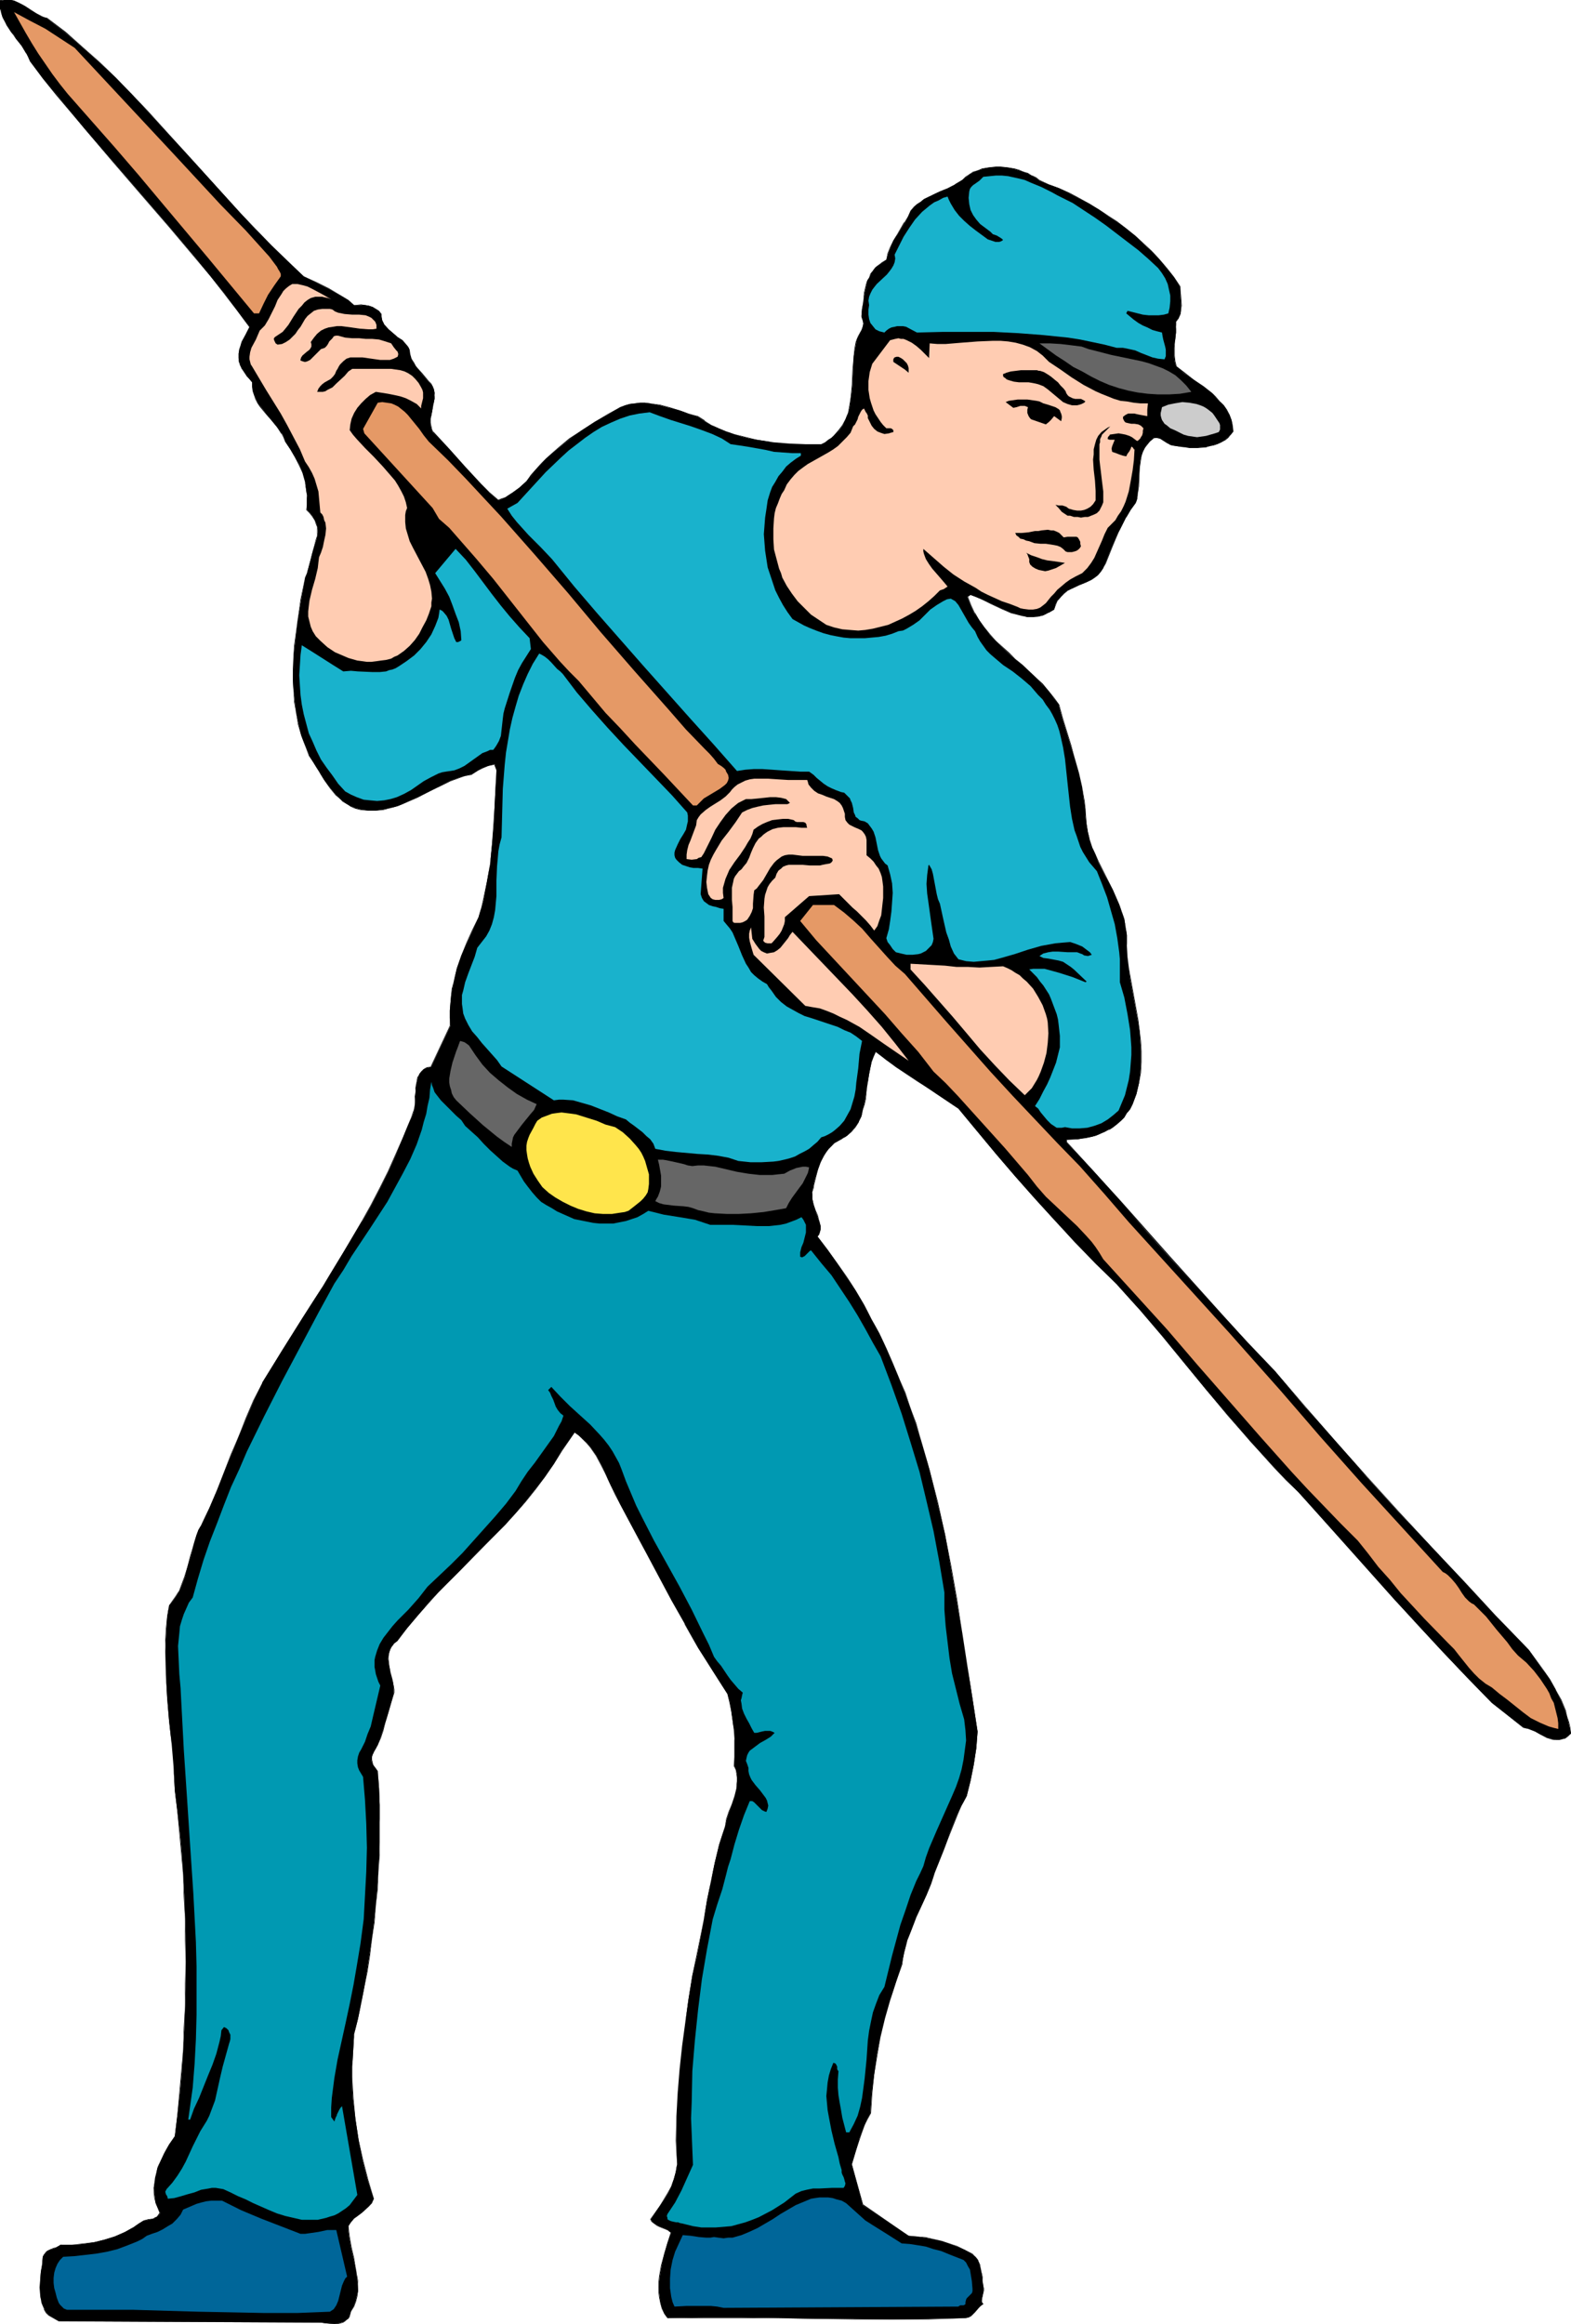
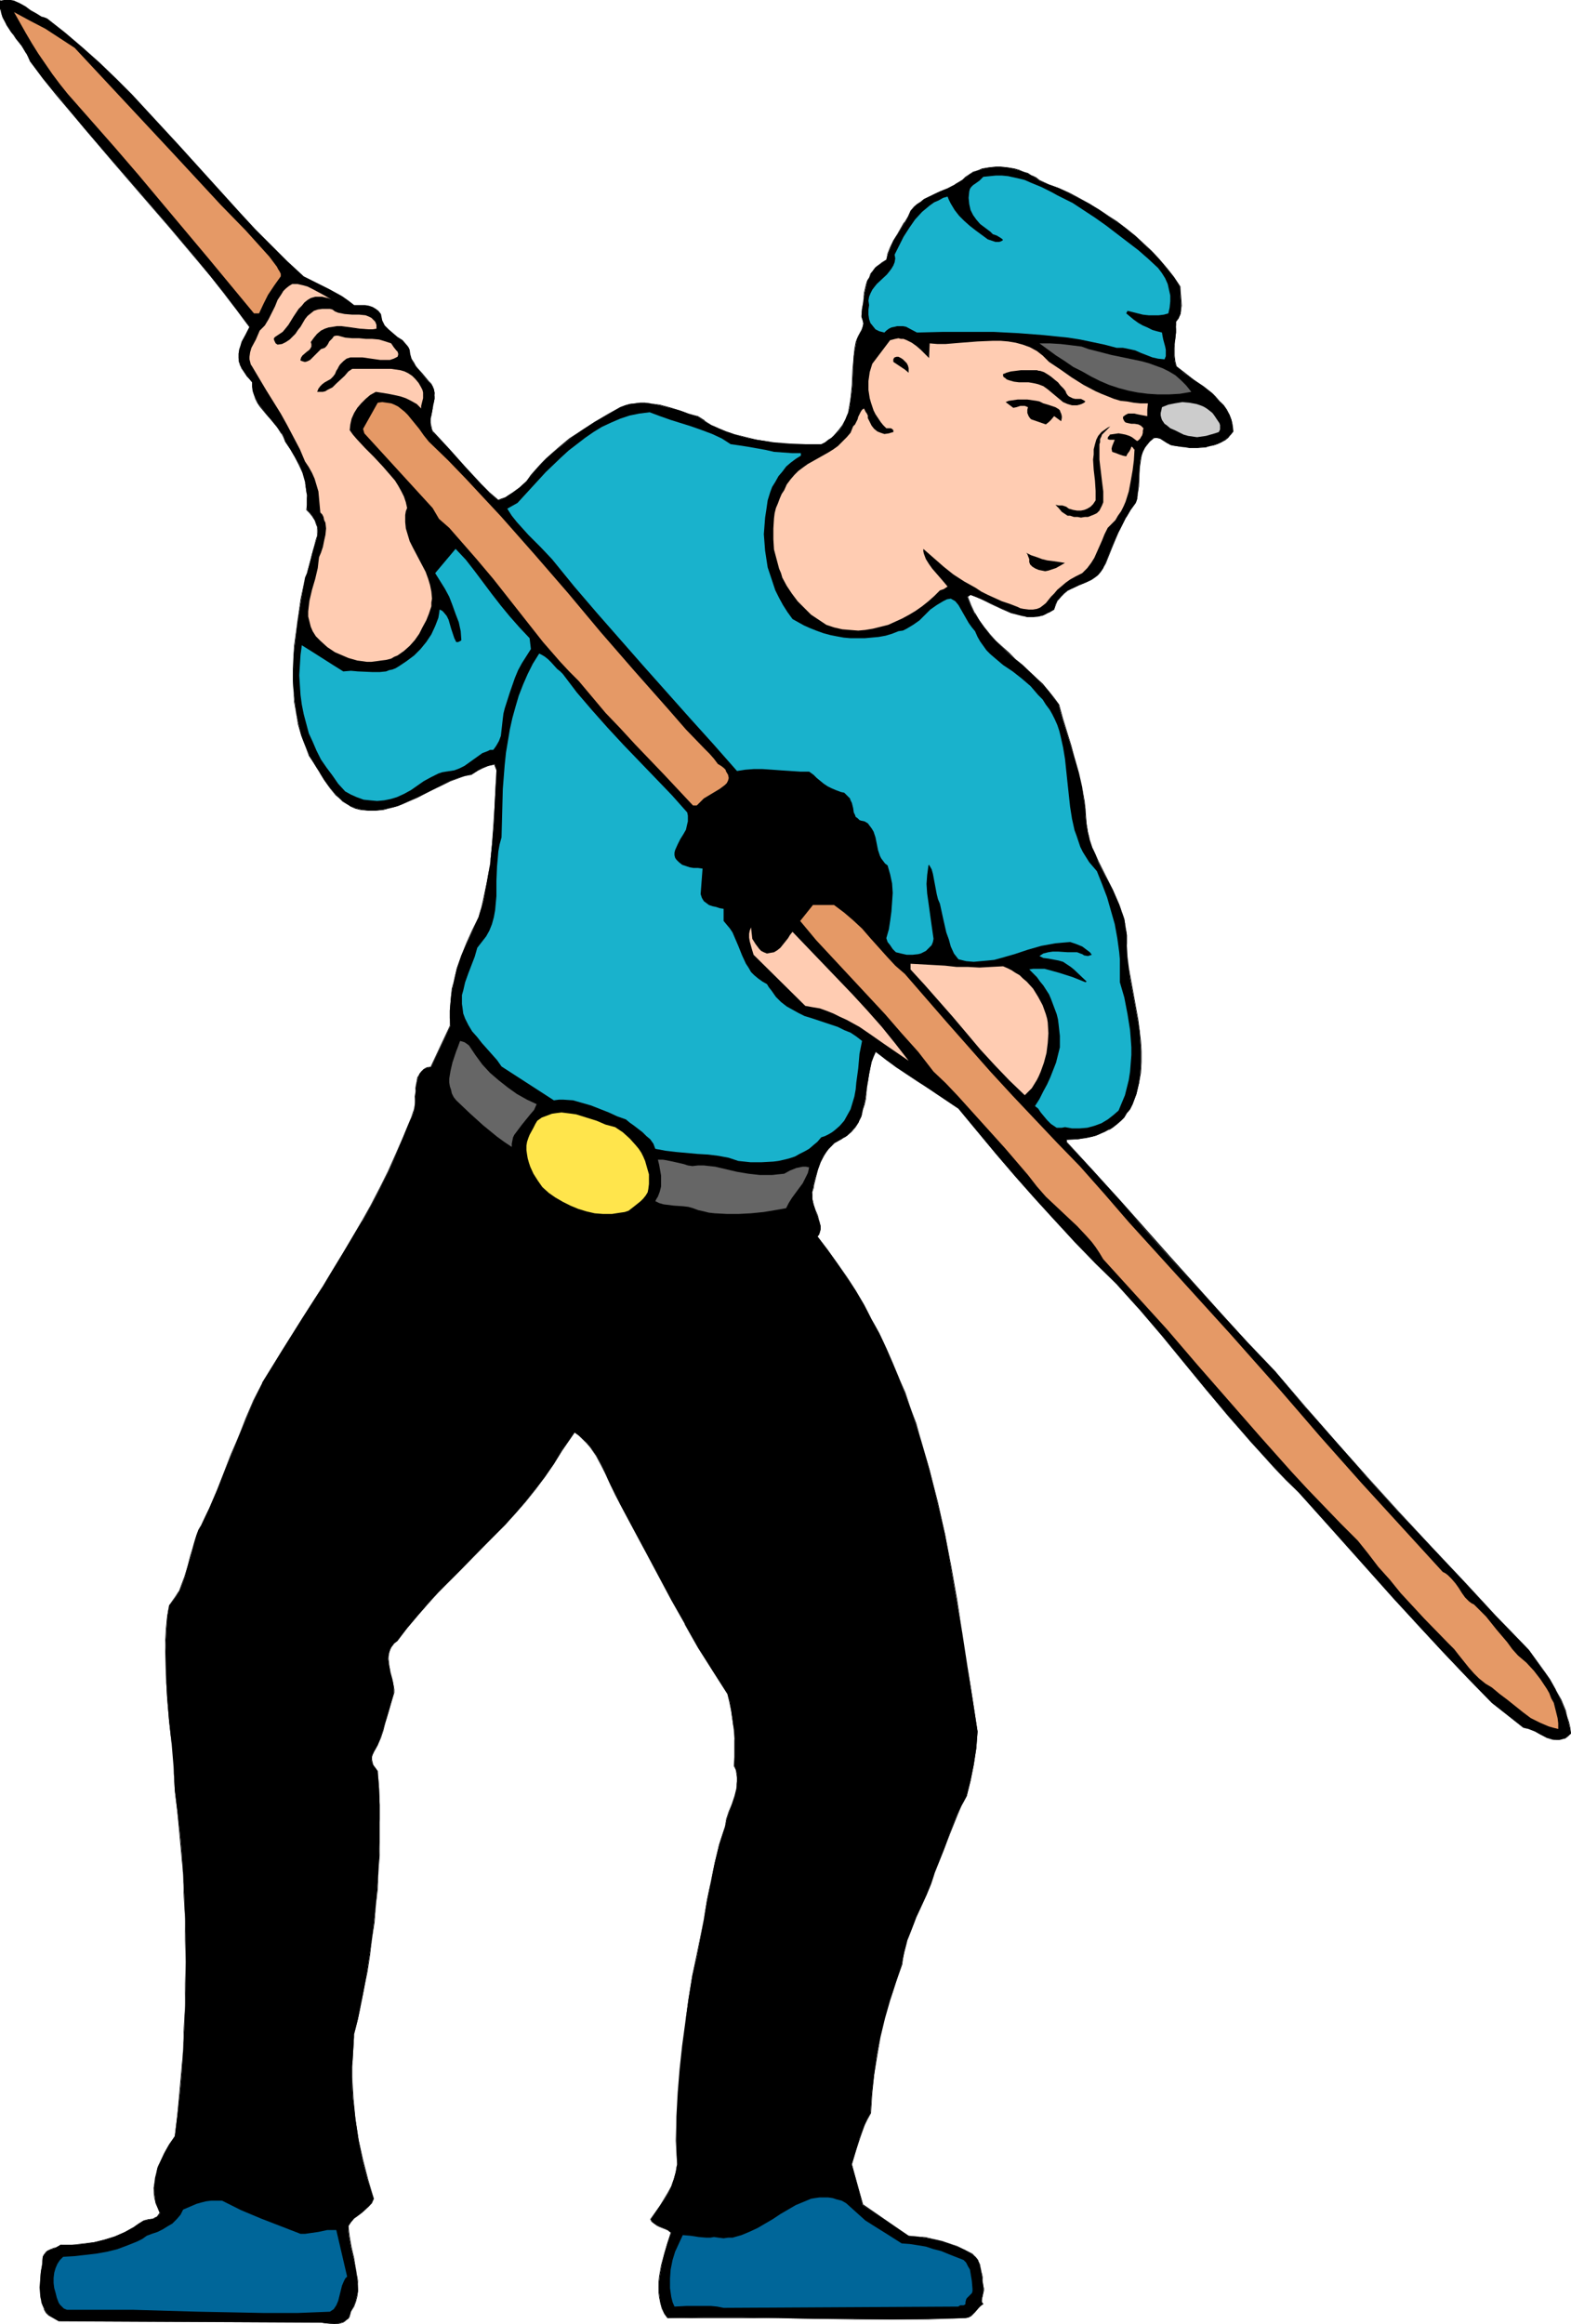
<svg xmlns="http://www.w3.org/2000/svg" xmlns:ns1="http://sodipodi.sourceforge.net/DTD/sodipodi-0.dtd" xmlns:ns2="http://www.inkscape.org/namespaces/inkscape" version="1.0" width="105.246mm" height="155.668mm" id="svg34" ns1:docname="Soldier - Blue 01.wmf">
  <ns1:namedview id="namedview34" pagecolor="#ffffff" bordercolor="#000000" borderopacity="0.25" ns2:showpageshadow="2" ns2:pageopacity="0.0" ns2:pagecheckerboard="0" ns2:deskcolor="#d1d1d1" ns2:document-units="mm" />
  <defs id="defs1">
    <pattern id="WMFhbasepattern" patternUnits="userSpaceOnUse" width="6" height="6" x="0" y="0" />
  </defs>
  <path style="fill:#000000;fill-opacity:1;fill-rule:evenodd;stroke:none" d="M 0.162,0.162 0,1.293 0.162,2.262 0.323,3.393 0.646,4.363 1.131,5.333 l 0.485,0.97 1.293,1.778 0.646,0.808 0.646,0.97 1.293,1.778 1.131,1.778 0.485,0.97 0.485,1.131 3.231,4.201 3.554,4.201 6.947,8.564 7.109,8.241 7.271,8.403 7.109,8.241 7.109,8.403 3.393,4.201 3.393,4.201 3.231,4.201 3.231,4.363 -0.969,1.939 -0.969,1.778 -0.323,0.97 -0.323,0.97 -0.162,1.131 v 1.131 l 0.162,0.808 0.162,0.97 0.323,0.646 0.485,0.808 1.131,1.454 0.485,0.646 0.646,0.808 v 1.131 l 0.162,1.131 0.323,0.97 0.485,0.97 0.485,0.97 0.646,0.808 1.293,1.778 1.454,1.778 1.454,1.778 1.293,1.616 0.485,0.97 0.323,1.131 1.293,1.939 1.131,1.939 1.131,1.939 0.808,2.101 0.646,2.262 0.323,2.262 0.162,1.131 v 1.293 1.131 1.293 l 0.808,0.808 0.646,0.808 0.485,0.97 0.485,0.97 0.162,0.808 0.162,0.97 -0.162,1.131 -0.162,0.97 -0.808,2.424 -0.646,2.585 -0.646,2.424 -0.323,1.131 -0.485,1.131 -0.969,5.494 -0.969,5.656 -0.646,5.979 -0.323,2.747 v 3.07 l -0.162,2.909 0.162,2.747 0.323,2.909 0.323,2.747 0.646,2.909 0.646,2.747 0.969,2.585 1.131,2.585 1.131,1.939 1.293,2.101 1.293,2.101 1.454,1.939 1.616,1.939 0.808,0.808 0.969,0.808 0.969,0.646 0.969,0.485 1.131,0.485 1.293,0.323 1.939,0.323 h 1.939 l 1.939,-0.323 1.777,-0.323 1.777,-0.485 1.616,-0.646 3.393,-1.616 3.393,-1.616 3.393,-1.778 1.616,-0.808 1.777,-0.646 1.777,-0.485 1.777,-0.485 1.454,-0.808 1.293,-0.808 1.454,-0.485 1.616,-0.485 0.485,1.616 -0.485,9.534 -0.162,4.686 -0.485,4.686 -0.485,4.848 -0.808,4.525 -0.808,4.525 -0.646,2.101 -0.646,2.262 -1.454,3.232 -1.454,3.232 -1.454,3.232 -1.131,3.232 -0.808,3.393 -0.323,1.778 -0.323,1.778 -0.162,1.778 -0.162,1.939 v 1.939 l 0.162,1.939 -4.847,10.342 -1.131,0.323 -0.808,0.323 -0.646,0.646 -0.485,0.646 -0.323,0.808 -0.485,1.778 v 0.97 l -0.162,1.131 v 0.97 l -0.162,2.101 -0.162,0.97 -0.162,0.97 -0.323,0.97 -0.485,0.808 -1.777,4.363 -1.777,4.363 -1.939,4.363 -2.1,4.201 -2.262,4.363 -2.262,4.04 -5.009,8.241 -5.009,8.241 -5.17,8.08 -5.17,8.241 -5.009,8.241 -2.1,4.363 -1.939,4.525 -1.939,4.525 -1.777,4.525 -3.716,9.211 -1.939,4.525 -2.1,4.363 -0.646,1.131 -0.485,1.293 -0.808,2.585 -0.646,2.747 -0.808,2.585 -0.646,2.585 -0.969,2.585 -0.646,1.293 -0.646,1.131 -0.808,1.131 -0.969,1.131 -0.485,2.909 -0.162,3.07 -0.162,2.909 -0.162,2.909 0.162,5.817 0.323,5.817 0.485,5.817 0.323,2.909 0.323,2.909 0.485,5.817 0.323,5.979 0.646,5.332 0.646,5.333 0.485,5.333 0.323,5.494 0.323,5.494 0.162,5.494 0.162,5.494 v 5.494 5.494 l -0.162,5.656 -0.162,5.494 -0.323,5.494 -0.323,5.656 -0.485,5.494 -0.646,5.494 -0.646,5.332 -1.454,2.101 -1.293,2.262 -1.131,2.424 -0.485,1.131 -0.323,1.293 -0.323,1.293 -0.162,1.293 -0.162,1.293 0.162,1.293 0.162,1.293 0.162,1.293 0.485,1.131 0.646,1.293 -0.323,0.646 -0.485,0.323 -0.485,0.323 -0.485,0.162 -1.293,0.323 -1.131,0.162 -1.131,0.808 -1.293,0.808 -2.262,1.293 -2.585,1.131 -2.585,0.808 -2.585,0.646 -2.747,0.485 -2.908,0.162 h -2.908 l -0.485,0.323 -0.646,0.323 -0.646,0.323 -0.808,0.162 -0.646,0.323 -0.485,0.485 -0.485,0.485 -0.323,0.646 -0.162,1.939 -0.323,1.939 -0.162,1.939 v 1.939 1.939 l 0.162,0.97 0.162,0.97 0.323,0.808 0.485,0.808 0.485,0.808 0.646,0.808 2.424,1.454 66.404,0.323 1.131,0.162 h 1.131 l 1.131,0.162 1.131,-0.162 1.131,-0.323 0.323,-0.162 0.485,-0.323 0.323,-0.323 0.323,-0.485 0.323,-0.646 0.162,-0.646 0.646,-1.293 0.485,-1.293 0.323,-1.293 0.323,-1.293 v -1.454 l -0.162,-1.293 -0.323,-2.747 -0.646,-2.909 -0.646,-2.747 -0.485,-2.747 -0.162,-1.293 v -1.454 l 0.646,-0.97 0.808,-0.808 1.939,-1.454 0.808,-0.808 0.969,-0.808 0.646,-0.808 0.646,-1.131 -1.616,-4.848 -1.293,-5.009 -0.969,-5.009 -0.808,-5.333 -0.646,-5.171 -0.162,-2.747 v -2.747 -2.585 l 0.162,-2.747 0.162,-2.747 0.162,-2.747 0.969,-3.878 0.808,-3.878 0.808,-4.201 0.646,-3.878 0.646,-4.201 0.646,-4.04 0.485,-4.201 0.485,-4.201 0.323,-4.201 0.323,-4.201 0.162,-4.363 0.162,-4.201 v -4.201 -4.363 l -0.162,-4.201 -0.323,-4.363 -0.808,-1.131 -0.323,-0.485 -0.323,-0.646 -0.162,-0.646 v -0.646 l 0.323,-0.646 0.323,-0.646 0.969,-1.778 0.646,-1.778 0.646,-1.939 0.646,-1.939 1.131,-3.878 0.969,-3.717 v -0.808 -0.808 l -0.323,-1.778 -0.485,-1.778 -0.323,-1.616 -0.323,-1.778 0.162,-0.808 0.162,-0.808 0.162,-0.808 0.485,-0.646 0.485,-0.808 0.808,-0.646 2.585,-3.232 2.585,-3.07 2.585,-3.07 2.747,-2.909 5.655,-5.817 5.655,-5.656 5.493,-5.656 2.747,-2.909 2.585,-3.07 2.424,-3.07 2.424,-3.07 2.262,-3.393 1.939,-3.393 3.231,-4.525 1.131,0.808 1.131,0.97 0.969,0.97 0.808,0.97 1.616,2.262 1.293,2.424 1.131,2.585 1.131,2.424 1.293,2.424 1.131,2.424 6.463,12.119 6.463,12.119 3.393,5.979 3.393,5.979 3.716,5.979 3.716,5.817 0.646,2.101 0.323,2.262 0.323,2.262 0.323,2.424 0.162,2.262 v 2.262 2.424 2.262 l 0.323,0.97 0.323,0.97 v 0.97 0.97 l -0.162,1.778 -0.485,1.939 -0.646,1.939 -0.646,1.939 -0.646,1.939 -0.485,1.939 -1.454,4.525 -1.131,4.686 -0.969,4.686 -0.969,4.686 -0.808,4.848 -1.777,9.534 -1.131,4.686 -0.969,5.979 -0.808,5.817 -0.808,5.979 -0.646,5.979 -0.485,5.979 -0.323,5.979 v 6.14 l 0.162,5.979 -0.323,1.939 -0.485,1.778 -0.646,1.778 -0.808,1.778 -0.969,1.616 -1.131,1.616 -2.262,3.393 0.323,0.646 0.485,0.485 0.646,0.323 0.646,0.323 1.616,0.646 0.808,0.485 0.646,0.485 -0.969,2.585 -0.808,2.747 -0.646,2.909 -0.485,2.747 -0.162,1.454 -0.162,1.293 0.162,1.454 0.162,1.293 0.162,1.454 0.485,1.293 0.485,1.293 0.808,1.131 9.209,-0.162 h 9.371 l 9.532,0.162 9.532,0.162 h 9.532 l 9.532,0.162 9.532,-0.162 9.209,-0.162 0.646,-0.162 0.646,-0.485 1.131,-0.97 0.969,-1.131 0.485,-0.485 0.646,-0.323 -0.323,-0.485 -0.162,-0.485 0.162,-0.485 0.162,-0.646 0.162,-1.293 v -0.646 -0.485 l -0.162,-1.131 -0.162,-1.293 -0.323,-2.101 -0.323,-0.97 -0.323,-0.97 -0.646,-0.97 -0.808,-0.646 -1.939,-1.131 -1.939,-0.808 -1.939,-0.808 -1.939,-0.646 -2.1,-0.485 -2.1,-0.323 -2.1,-0.323 -2.1,-0.162 -11.633,-7.756 -2.747,-10.342 0.969,-3.232 0.969,-3.393 1.293,-3.232 0.646,-1.616 0.808,-1.454 0.323,-5.009 0.646,-4.848 0.646,-4.848 0.969,-4.686 1.131,-4.686 1.293,-4.525 1.454,-4.525 1.454,-4.525 0.323,-1.454 0.323,-1.616 0.808,-3.07 1.131,-2.909 1.131,-2.909 2.585,-5.656 1.131,-2.747 0.969,-2.909 1.939,-4.848 0.969,-2.585 0.808,-2.424 1.939,-4.848 1.131,-2.262 1.293,-2.424 0.969,-3.878 0.808,-4.04 0.646,-4.201 0.162,-2.101 0.162,-2.101 -1.293,-8.403 -1.293,-8.241 -1.293,-8.403 -1.454,-8.403 -1.454,-8.241 -1.454,-8.241 -1.939,-8.08 -1.939,-8.08 -1.131,-4.04 -1.131,-3.878 -1.293,-4.04 -1.293,-3.878 -1.454,-3.878 -1.454,-3.717 -1.616,-3.878 -1.616,-3.717 -1.777,-3.717 -1.939,-3.555 -1.939,-3.717 -2.1,-3.555 -2.262,-3.393 -2.424,-3.555 -2.424,-3.393 -2.585,-3.393 0.323,-0.485 0.323,-0.646 0.162,-0.646 v -0.808 l -0.323,-1.293 -0.485,-1.293 -0.323,-0.808 -0.162,-0.646 -0.485,-1.454 -0.323,-1.454 v -0.808 -0.808 l 0.162,-0.97 0.162,-0.97 0.485,-1.939 0.646,-1.939 0.646,-1.778 0.808,-1.778 0.646,-0.808 0.485,-0.808 0.808,-0.808 0.646,-0.646 0.969,-0.485 0.969,-0.646 0.646,-0.323 0.808,-0.485 1.131,-1.131 0.969,-1.131 0.808,-1.293 0.646,-1.293 0.323,-1.454 0.323,-1.454 0.323,-1.454 0.485,-3.232 0.485,-3.07 0.323,-1.616 0.323,-1.454 0.485,-1.293 0.646,-1.454 2.424,2.101 2.585,1.778 5.332,3.555 2.585,1.778 2.747,1.778 5.17,3.555 9.532,11.473 4.847,5.656 5.009,5.656 5.009,5.494 5.17,5.494 5.17,5.332 5.332,5.333 5.816,6.464 5.655,6.625 11.148,13.574 5.655,6.625 5.655,6.625 5.978,6.464 3.07,3.232 3.07,3.07 12.279,13.574 11.956,13.412 6.14,6.787 6.14,6.625 6.14,6.464 6.301,6.464 7.917,6.14 0.646,0.162 0.808,0.323 1.616,0.646 1.454,0.808 1.454,0.646 1.616,0.485 0.808,0.162 h 0.808 l 0.646,-0.162 0.808,-0.323 0.646,-0.485 0.808,-0.646 -0.323,-1.454 -0.323,-1.454 -0.323,-1.454 -0.485,-1.454 -1.131,-2.747 -1.293,-2.585 -1.454,-2.585 -1.777,-2.424 -3.554,-5.009 -8.402,-8.726 -8.24,-8.726 -8.24,-8.888 -8.078,-8.564 -8.078,-8.888 -7.755,-8.888 -7.917,-8.888 -7.594,-9.049 -6.786,-7.11 -6.624,-7.11 -13.087,-14.382 -6.463,-7.272 -6.463,-7.433 -6.463,-7.272 -6.786,-7.272 v -0.808 h 2.585 l 2.424,-0.485 1.293,-0.162 1.131,-0.323 1.131,-0.485 1.131,-0.485 0.969,-0.646 1.131,-0.646 0.969,-0.646 0.808,-0.808 0.969,-0.97 0.646,-0.97 0.808,-0.97 0.646,-1.293 0.969,-2.585 0.646,-2.747 0.323,-2.585 0.162,-2.747 v -2.747 l -0.162,-2.585 -0.162,-2.585 -0.485,-2.747 -1.939,-10.665 -0.323,-2.747 -0.323,-2.585 -0.162,-2.747 v -2.747 l -0.323,-2.101 -0.323,-1.939 -0.646,-1.939 -0.646,-1.778 -1.616,-3.717 -1.939,-3.555 -1.777,-3.555 -0.646,-1.778 -0.808,-1.778 -0.646,-1.939 -0.485,-1.939 -0.323,-1.939 -0.323,-2.101 v -1.939 l -0.323,-1.778 -0.485,-3.717 -0.808,-3.555 -0.969,-3.393 -1.131,-3.555 -2.1,-6.787 -0.969,-3.555 -1.293,-1.778 -1.293,-1.778 -1.616,-1.616 -1.454,-1.616 -3.393,-3.07 -1.777,-1.616 -1.777,-1.454 -3.231,-3.232 -1.616,-1.616 -1.454,-1.778 -1.131,-1.778 -1.293,-1.778 -0.969,-2.101 -0.808,-2.101 0.808,-0.485 1.293,0.485 1.131,0.485 2.585,1.131 2.747,1.293 2.585,1.131 1.454,0.485 1.293,0.323 1.293,0.162 h 1.454 1.293 l 1.293,-0.323 1.293,-0.646 1.454,-0.808 0.323,-1.293 0.646,-1.131 0.646,-0.808 0.808,-0.808 0.808,-0.646 0.969,-0.485 2.1,-0.97 1.939,-0.808 1.131,-0.646 0.808,-0.485 0.808,-0.646 0.808,-0.808 0.646,-0.97 0.485,-1.131 1.616,-4.04 1.777,-3.878 0.969,-1.939 0.969,-1.939 1.131,-1.778 1.293,-1.778 0.323,-0.97 0.162,-1.131 0.162,-2.101 0.323,-4.525 0.162,-2.101 0.323,-1.131 0.323,-0.97 0.485,-0.97 0.485,-0.97 0.808,-0.808 0.808,-0.808 h 0.808 0.646 l 0.646,0.323 0.485,0.323 1.293,0.808 0.485,0.323 0.646,0.162 2.1,0.323 2.1,0.162 h 2.1 l 2.1,-0.162 0.969,-0.162 0.969,-0.323 0.969,-0.323 0.969,-0.323 0.808,-0.646 0.808,-0.646 0.808,-0.646 0.646,-0.808 -0.162,-1.454 -0.323,-1.454 -0.485,-1.293 -0.808,-1.293 -0.646,-1.131 -0.969,-0.97 -0.969,-0.97 -0.969,-0.97 -2.262,-1.778 -2.424,-1.778 -2.424,-1.616 -2.1,-1.778 -0.323,-1.293 -0.162,-1.454 v -1.454 l 0.162,-1.454 0.323,-2.909 v -1.454 -1.293 l 0.323,-0.485 0.323,-0.323 0.485,-1.131 0.162,-0.97 v -1.131 l -0.162,-2.424 V 73.686 l -0.162,-1.131 -1.616,-2.424 -1.777,-2.262 -1.777,-2.101 -1.939,-2.101 -2.1,-1.939 -2.1,-1.939 -2.262,-1.939 -2.262,-1.616 -2.424,-1.616 -2.424,-1.616 -2.262,-1.454 -2.585,-1.293 -2.424,-1.293 -2.585,-1.293 -2.585,-0.97 -2.424,-0.97 -0.969,-0.646 -0.969,-0.646 -0.969,-0.485 -1.131,-0.485 -1.131,-0.323 -1.131,-0.323 -1.131,-0.323 -1.131,-0.162 h -1.293 -1.131 -1.293 l -1.131,0.162 -1.131,0.323 -1.131,0.323 -1.131,0.485 -0.969,0.485 -0.808,0.808 -0.969,0.646 -1.777,1.131 -1.939,0.97 -1.939,0.808 -2.1,0.97 -1.939,0.97 -0.808,0.646 -0.969,0.646 -0.808,0.808 -0.808,0.808 -0.646,1.454 -0.808,1.616 -1.939,3.07 -0.969,1.454 -0.646,1.616 -0.646,1.616 -0.485,1.616 -0.969,0.646 -0.969,0.646 -0.808,0.646 -0.646,0.808 -0.485,0.808 -0.485,0.97 -0.485,0.808 -0.162,0.97 -0.485,2.101 -0.323,1.939 -0.162,1.131 -0.162,0.97 -0.162,1.939 0.162,0.485 0.162,0.485 0.162,0.808 -0.162,0.808 -0.162,0.808 -0.485,0.646 -0.323,0.808 -0.485,0.808 -0.162,0.808 -0.323,1.778 -0.323,1.778 -0.162,3.555 -0.162,3.717 -0.162,1.778 -0.323,1.778 -0.162,1.778 -0.485,1.778 -0.646,1.616 -0.646,1.454 -0.969,1.454 -1.293,1.293 -0.646,0.485 -0.808,0.646 -0.808,0.485 -0.969,0.485 h -4.039 l -4.039,-0.162 -4.039,-0.323 -4.201,-0.646 -1.939,-0.323 -1.939,-0.485 -1.939,-0.646 -1.939,-0.646 -1.939,-0.808 -1.777,-0.808 -1.777,-0.97 -1.616,-1.131 -2.424,-0.808 -2.262,-0.808 -2.585,-0.646 -2.424,-0.646 -2.424,-0.485 -1.293,-0.162 h -1.293 l -1.293,0.162 -1.293,0.162 -1.131,0.323 -1.293,0.485 -3.231,1.939 -3.231,1.778 -3.231,2.101 -3.07,2.262 -3.07,2.424 -2.908,2.585 -1.293,1.293 -1.293,1.454 -1.131,1.454 -1.293,1.454 -1.777,1.616 -1.777,1.293 -1.777,1.131 -0.969,0.485 -0.808,0.323 -2.262,-1.939 -2.1,-2.101 -4.201,-4.525 -3.878,-4.363 -4.201,-4.363 -0.323,-0.808 -0.162,-0.808 v -0.808 -0.97 l 0.323,-1.616 0.323,-1.778 0.323,-1.616 v -0.97 -0.646 l -0.162,-0.808 -0.323,-0.808 -0.485,-0.646 -0.646,-0.646 -1.616,-1.778 -1.454,-1.939 -0.646,-0.97 -0.485,-0.97 -0.323,-1.131 -0.162,-1.131 -0.323,-0.646 -0.485,-0.646 -1.131,-1.131 L 100.657,85.32 99.526,84.351 98.395,83.381 97.425,82.411 97.102,81.765 96.779,81.119 96.617,80.311 96.456,79.503 95.809,78.695 95.163,78.21 94.355,77.725 93.386,77.402 92.417,77.241 H 91.447 89.67 L 88.216,76.109 86.6,74.978 83.369,73.201 80.137,71.585 76.906,69.969 72.705,66.091 68.666,62.051 64.627,58.011 60.749,53.81 52.994,45.246 45.239,36.681 37.322,28.117 33.444,23.915 29.405,19.876 25.205,15.836 20.842,11.958 16.48,8.241 11.956,4.686 11.148,4.363 10.502,4.201 9.209,3.393 7.755,2.585 6.463,1.616 5.009,0.808 3.554,0.162 2.747,0 H 1.939 0.969 Z" id="path1" />
  <path style="fill:#000000;fill-opacity:1;fill-rule:evenodd;stroke:none" d="M 0,0 V 1.293 2.262 L 0.323,3.393 0.646,4.363 1.131,5.333 1.616,6.302 v 0 l 1.131,1.778 0.646,0.808 0.646,0.97 1.454,1.778 1.131,1.939 v -0.162 l 0.485,0.97 0.485,1.131 3.231,4.363 3.393,4.201 7.109,8.403 7.109,8.403 7.109,8.241 7.271,8.403 6.947,8.241 3.554,4.201 3.393,4.363 3.231,4.201 3.231,4.363 v -0.162 l -0.969,1.939 -0.969,1.778 -0.323,0.97 -0.323,0.97 -0.162,1.131 v 1.131 0.808 l 0.323,0.97 0.323,0.646 v 0.162 l 0.485,0.646 0.969,1.454 0.646,0.646 0.646,0.808 v 0 1.131 l 0.162,1.131 0.323,0.97 0.323,0.97 0.485,0.97 v 0 l 0.646,0.97 1.454,1.778 1.454,1.616 1.454,1.778 1.131,1.778 v -0.162 l 0.485,0.97 0.485,1.131 v 0 l 1.293,1.939 1.131,1.939 v 0 l 0.969,1.939 0.969,2.101 0.646,2.262 0.323,2.262 0.162,1.131 v 1.293 1.131 l -0.162,1.293 0.808,0.808 0.646,0.808 0.646,0.97 v 0 l 0.323,0.97 0.323,0.808 v 0.97 1.131 l -0.323,0.97 -0.646,2.424 -0.646,2.585 -0.646,2.424 -0.323,1.131 -0.485,1.131 -1.131,5.494 -0.808,5.656 -0.808,5.979 -0.162,2.747 -0.162,3.07 v 2.909 l 0.162,2.747 0.162,2.909 0.485,2.747 0.485,2.909 0.808,2.747 0.969,2.585 0.969,2.585 v 0 l 1.293,1.939 1.293,2.101 1.293,2.101 1.454,2.101 1.454,1.778 0.969,0.808 0.808,0.808 1.131,0.646 0.969,0.646 v 0 l 1.131,0.485 1.293,0.323 1.939,0.162 h 1.939 l 1.939,-0.162 1.777,-0.485 1.777,-0.485 1.616,-0.646 3.393,-1.454 3.393,-1.778 3.393,-1.616 1.616,-0.808 1.777,-0.646 1.777,-0.646 1.777,-0.323 1.454,-0.97 v 0 l 1.293,-0.646 1.454,-0.646 1.616,-0.323 -0.162,-0.162 0.646,1.616 -0.485,9.534 -0.323,4.686 -0.323,4.686 -0.485,4.848 -0.808,4.525 -0.969,4.525 -0.485,2.101 -0.646,2.262 -1.616,3.232 -1.454,3.232 -1.293,3.232 -1.131,3.232 -0.808,3.393 -0.485,1.778 -0.162,1.778 -0.162,1.778 -0.162,1.939 v 1.939 1.939 l -4.847,10.342 h 0.162 l -1.131,0.162 -0.808,0.485 -0.646,0.646 -0.485,0.646 -0.485,0.808 -0.323,1.778 -0.162,0.97 v 1.131 l -0.162,0.97 v 2.101 l -0.162,0.97 -0.323,0.97 -0.323,0.97 -0.323,0.808 -1.777,4.363 -1.939,4.363 -1.939,4.363 -2.1,4.201 -2.262,4.363 -2.262,4.04 v 0 l -4.847,8.241 -5.009,8.241 -5.17,8.08 -5.17,8.241 -5.009,8.08 v 0.162 l -2.262,4.363 -1.939,4.525 -1.777,4.525 -1.939,4.525 -3.554,9.211 -1.939,4.525 -2.1,4.363 -0.646,1.131 -0.485,1.293 -0.808,2.585 -0.808,2.747 -0.646,2.585 -0.808,2.585 -0.969,2.585 -0.485,1.293 v -0.162 l -0.808,1.293 -0.808,1.131 -0.808,1.131 -0.485,2.909 -0.323,3.07 -0.162,2.909 v 2.909 l 0.162,5.817 0.323,5.817 0.485,5.817 0.323,2.909 0.323,2.909 0.485,5.817 0.323,5.979 0.646,5.332 0.485,5.333 0.485,5.333 0.485,5.494 0.162,5.494 0.323,5.494 v 5.494 l 0.162,5.494 -0.162,5.494 v 5.656 l -0.323,5.494 -0.162,5.494 -0.485,5.656 -0.485,5.494 -0.485,5.494 -0.646,5.332 v 0 l -1.454,2.101 -1.293,2.262 v 0 l -1.131,2.424 -0.485,1.131 -0.323,1.293 -0.323,1.293 -0.162,1.293 -0.162,1.293 v 1.293 l 0.162,1.293 0.323,1.293 0.485,1.131 0.485,1.293 v 0 l -0.323,0.485 -0.323,0.485 v 0 l -0.485,0.162 -0.485,0.323 -1.293,0.162 -1.131,0.323 -1.293,0.808 -1.131,0.808 v 0 l -2.262,1.293 -2.585,1.131 -2.585,0.808 -2.585,0.646 -2.747,0.323 -2.908,0.323 h -2.908 2.908 l 2.908,-0.162 2.747,-0.323 2.585,-0.646 2.585,-0.808 2.585,-1.131 2.262,-1.454 h 0.162 l 1.131,-0.646 1.131,-0.97 v 0 l 1.131,-0.162 1.293,-0.323 0.485,-0.162 0.646,-0.323 0.323,-0.323 0.323,-0.646 -0.485,-1.293 -0.485,-1.131 -0.323,-1.293 -0.162,-1.293 v -1.293 -1.293 l 0.162,-1.293 0.323,-1.293 0.485,-1.293 0.323,-1.131 1.131,-2.424 v 0 l 1.454,-2.262 1.454,-2.101 0.646,-5.332 0.485,-5.494 0.485,-5.494 0.323,-5.656 0.323,-5.494 0.162,-5.494 0.162,-5.656 v -5.494 -5.494 l -0.162,-5.494 -0.162,-5.494 -0.323,-5.494 -0.323,-5.494 -0.485,-5.333 -0.485,-5.333 -0.646,-5.332 -0.485,-5.979 -0.485,-5.817 -0.162,-2.909 -0.323,-2.909 -0.485,-5.817 -0.485,-5.817 -0.162,-5.817 0.162,-2.909 0.162,-2.909 0.323,-3.07 0.323,-2.909 v 0 l 0.969,-1.131 0.808,-1.131 0.646,-1.131 v 0 l 0.646,-1.293 0.969,-2.585 0.808,-2.585 0.646,-2.585 0.646,-2.747 0.969,-2.585 0.485,-1.293 0.485,-1.131 2.262,-4.363 1.939,-4.525 3.554,-9.211 1.777,-4.525 1.939,-4.525 1.939,-4.525 2.262,-4.363 v 0 l 5.009,-8.241 5.17,-8.08 5.009,-8.241 5.17,-8.08 4.847,-8.241 v -0.162 l 2.262,-4.04 2.262,-4.363 2.1,-4.201 1.939,-4.363 1.939,-4.363 1.616,-4.363 0.485,-0.808 0.323,-0.97 0.162,-0.97 0.162,-0.97 0.162,-2.101 V 276.644 l 0.162,-1.131 v -0.97 l 0.485,-1.778 0.323,-0.808 v 0.162 l 0.646,-0.808 0.485,-0.485 v 0 l 0.808,-0.485 1.131,-0.323 4.847,-10.342 v -1.939 -1.939 l 0.162,-1.939 0.162,-1.778 0.162,-1.778 0.323,-1.778 0.969,-3.393 1.131,-3.232 1.293,-3.232 1.454,-3.232 1.616,-3.232 0.485,-2.262 0.646,-2.101 0.969,-4.525 0.646,-4.525 0.646,-4.848 0.323,-4.686 0.323,-4.686 0.323,-9.534 -0.485,-1.616 -1.616,0.323 -1.454,0.646 -1.293,0.808 h -0.162 l -1.293,0.808 v 0 l -1.777,0.485 -1.777,0.485 -1.777,0.646 -1.616,0.808 -3.393,1.616 -3.393,1.778 -3.393,1.616 -1.616,0.485 -1.777,0.646 -1.777,0.323 -1.939,0.162 h -1.939 l -1.939,-0.162 -1.293,-0.323 -1.131,-0.485 h 0.162 l -1.131,-0.646 -0.969,-0.485 -0.969,-0.808 -0.808,-0.808 -1.616,-1.939 -1.293,-2.101 -1.454,-1.939 -1.131,-2.101 -1.293,-2.101 v 0.162 l -1.131,-2.585 -0.808,-2.585 -0.808,-2.747 -0.646,-2.909 -0.323,-2.747 -0.323,-2.909 v -2.747 -2.909 l 0.162,-3.07 0.162,-2.747 0.646,-5.979 0.969,-5.656 0.969,-5.494 0.485,-1.131 0.485,-1.131 0.646,-2.424 0.485,-2.585 0.808,-2.424 0.162,-0.97 0.162,-1.131 -0.162,-0.97 -0.162,-0.808 -0.485,-0.97 v -0.162 l -0.485,-0.808 -0.646,-0.808 -0.808,-0.808 v 0 l 0.162,-1.293 v -1.131 l -0.162,-1.293 v -1.131 l -0.485,-2.262 -0.646,-2.262 -0.808,-2.101 -0.969,-1.939 v 0 l -1.293,-2.101 -1.131,-1.939 v 0.162 l -0.485,-1.131 -0.485,-0.97 v 0 l -1.293,-1.778 -1.293,-1.778 -1.616,-1.616 -1.293,-1.778 -0.646,-0.97 v 0.162 l -0.485,-0.97 -0.485,-0.97 -0.323,-0.97 -0.162,-1.131 V 96.793 l -0.485,-0.808 -0.646,-0.808 -1.131,-1.293 -0.485,-0.808 v 0 L 60.749,92.43 60.588,91.461 v -0.808 -1.131 -1.131 l 0.323,-0.97 0.485,-0.97 0.969,-1.778 0.808,-1.939 -3.07,-4.363 L 56.71,74.17 53.479,69.969 49.924,65.768 42.815,57.365 35.706,49.124 28.436,40.721 21.327,32.318 14.38,23.915 10.987,19.714 7.594,15.351 v 0.162 L 7.271,14.382 6.786,13.412 v 0 L 5.493,11.473 4.201,9.695 3.554,8.888 2.908,7.918 1.616,6.14 V 6.302 L 1.131,5.333 0.808,4.363 0.323,3.393 0.162,2.262 V 1.293 0.162 v 0 z" id="path2" />
  <path style="fill:#000000;fill-opacity:1;fill-rule:evenodd;stroke:none" d="m 18.257,568.316 h -2.908 l -0.485,0.323 v 0 l -0.646,0.323 -0.646,0.162 -0.808,0.323 -0.646,0.323 -0.485,0.323 -0.485,0.646 -0.323,0.646 -0.162,1.939 -0.323,1.939 -0.162,1.939 -0.162,1.939 0.162,1.939 0.162,0.97 0.162,0.97 0.323,0.808 0.323,0.808 v 0.162 l 0.485,0.808 0.646,0.646 2.585,1.454 66.404,0.323 1.131,0.162 1.131,0.162 h 1.131 1.131 l 1.131,-0.323 0.485,-0.323 0.323,-0.323 0.485,-0.323 0.323,-0.485 v 0 l 0.162,-0.646 0.162,-0.646 0.808,-1.293 0.485,-1.293 0.323,-1.293 0.162,-1.293 v -1.454 -1.293 l -0.485,-2.747 -0.485,-2.909 -0.646,-2.747 -0.485,-2.747 -0.162,-1.293 -0.162,-1.454 v 0.162 l 0.646,-0.97 0.808,-0.97 1.939,-1.454 0.969,-0.808 0.808,-0.808 0.808,-0.808 0.485,-1.131 -1.454,-4.848 -1.293,-5.009 -1.131,-5.009 -0.808,-5.333 -0.485,-5.171 -0.162,-2.747 -0.162,-2.747 v -2.585 l 0.162,-2.747 0.162,-2.747 0.162,-2.747 0.969,-3.878 0.808,-3.878 0.808,-4.201 0.808,-3.878 0.646,-4.201 0.485,-4.04 0.646,-4.201 0.323,-4.201 0.485,-4.201 0.162,-4.201 0.323,-4.363 v -4.201 -4.201 -4.363 l -0.162,-4.201 -0.323,-4.363 -0.808,-1.131 v 0 l -0.323,-0.485 -0.162,-0.646 -0.162,-0.646 v -0.646 l 0.162,-0.646 v 0 l 0.323,-0.646 v 0 l 0.969,-1.778 0.808,-1.778 0.646,-1.939 0.485,-1.939 1.131,-3.878 1.131,-3.717 v -0.808 l -0.162,-0.808 -0.323,-1.778 -0.485,-1.778 -0.323,-1.616 -0.162,-1.778 v -0.808 l 0.162,-0.808 0.323,-0.808 0.323,-0.646 v 0 l 0.646,-0.808 0.808,-0.646 2.424,-3.232 2.585,-3.07 2.585,-2.909 2.747,-3.07 5.655,-5.656 5.655,-5.817 5.655,-5.656 2.585,-2.909 2.585,-2.909 2.585,-3.232 2.262,-3.07 2.262,-3.232 2.1,-3.393 3.231,-4.686 h -0.162 l 1.131,0.808 0.969,0.97 0.969,0.97 0.969,1.131 1.454,2.101 v 0 l 1.293,2.424 1.293,2.585 1.131,2.424 1.131,2.424 1.293,2.424 6.463,12.119 6.463,12.119 3.393,5.979 v 0.162 l 3.393,5.979 3.716,5.817 3.716,5.817 v 0 l 0.485,2.101 0.485,2.262 0.323,2.262 0.323,2.424 0.162,2.262 v 2.262 2.424 l -0.162,2.262 0.485,0.97 0.162,0.97 0.162,0.97 v 0.97 l -0.162,1.778 -0.485,1.939 -0.646,1.939 -0.808,1.939 -0.646,1.939 -0.323,1.939 -1.454,4.525 -1.131,4.686 -0.969,4.686 -0.969,4.686 -0.808,4.848 -1.939,9.534 -0.969,4.686 -0.969,5.979 -0.808,5.817 -0.808,5.979 -0.646,5.979 -0.485,5.979 -0.323,5.979 -0.162,6.14 0.323,5.979 -0.323,1.939 -0.485,1.778 -0.646,1.778 -0.969,1.778 v 0 l -0.969,1.616 -0.969,1.616 -2.424,3.393 0.323,0.646 0.646,0.485 0.646,0.485 0.646,0.323 1.616,0.646 0.808,0.323 h -0.162 l 0.646,0.485 v 0 l -0.808,2.585 -0.808,2.747 -0.808,2.909 -0.485,2.747 -0.162,1.454 v 1.293 1.454 l 0.162,1.293 0.323,1.454 0.323,1.293 0.646,1.293 0.808,1.131 h 9.209 9.371 9.532 l 9.532,0.162 9.532,0.162 h 9.532 9.532 l 9.209,-0.323 0.646,-0.162 h 0.162 l 0.646,-0.323 0.969,-0.97 0.969,-1.131 0.485,-0.485 0.646,-0.485 -0.323,-0.485 v -0.485 -0.485 l 0.162,-0.646 0.323,-1.293 v -0.646 l -0.162,-0.485 -0.162,-1.131 v -1.293 l -0.485,-2.101 -0.162,-0.97 -0.485,-0.97 v -0.162 l -0.646,-0.808 -0.808,-0.808 -1.939,-0.97 -1.939,-0.97 -1.939,-0.646 -1.939,-0.646 -2.1,-0.485 -2.1,-0.485 -2.1,-0.162 -2.1,-0.162 v 0 l -11.471,-7.918 v 0.162 l -2.908,-10.342 0.969,-3.232 1.131,-3.393 1.131,-3.232 v 0 l -1.293,3.232 -1.131,3.393 -0.969,3.232 2.908,10.342 11.633,7.918 h 2.1 l 2.1,0.323 2.1,0.323 2.1,0.485 1.939,0.646 1.939,0.808 1.939,0.97 1.939,0.97 v 0 l 0.808,0.646 0.485,0.97 v 0 l 0.485,0.97 0.323,0.97 0.323,2.101 0.162,1.293 v 1.131 l 0.162,0.485 v 0.646 l -0.323,1.293 -0.162,0.646 v 0.485 l 0.162,0.485 0.162,0.485 v 0 l -0.646,0.323 -0.485,0.485 -0.969,1.131 -0.969,0.97 -0.646,0.323 v 0 l -0.646,0.323 -9.209,0.162 h -9.532 -9.532 l -9.532,-0.162 h -9.532 l -9.532,-0.162 h -9.371 l -9.209,0.162 v 0 l -0.646,-1.131 -0.646,-1.293 -0.323,-1.293 -0.323,-1.454 -0.162,-1.293 v -1.454 -1.293 l 0.162,-1.454 0.485,-2.747 0.808,-2.909 0.808,-2.747 0.808,-2.585 -0.646,-0.646 v 0 l -0.808,-0.323 -1.616,-0.646 -0.646,-0.323 v 0 l -0.646,-0.323 -0.485,-0.485 v 0 l -0.323,-0.646 v 0 l 2.262,-3.232 1.131,-1.778 0.969,-1.616 v 0 l 0.808,-1.778 0.808,-1.778 0.485,-1.778 0.162,-1.939 -0.162,-5.979 v -6.14 l 0.323,-5.979 0.485,-5.979 0.646,-5.979 0.808,-5.979 0.969,-5.817 0.969,-5.979 0.969,-4.686 1.777,-9.534 0.969,-4.848 0.808,-4.686 1.131,-4.686 1.131,-4.686 1.293,-4.525 0.485,-1.939 0.646,-1.939 0.646,-1.939 0.646,-1.939 0.485,-1.939 0.323,-1.778 v -0.97 l -0.162,-0.97 -0.323,-0.97 -0.323,-0.97 0.162,-2.262 v -2.424 l -0.162,-2.262 -0.162,-2.262 -0.162,-2.424 -0.323,-2.262 -0.485,-2.262 -0.485,-2.101 -3.878,-5.979 -3.554,-5.817 -3.554,-5.979 v 0 l -3.393,-5.979 -6.463,-12.119 -6.301,-12.119 -1.293,-2.424 -1.131,-2.424 -1.293,-2.424 -1.131,-2.585 -1.293,-2.424 v 0 l -1.616,-2.262 -0.808,-0.97 -0.969,-1.131 -0.969,-0.808 -1.293,-0.97 -3.231,4.686 -2.1,3.393 -2.1,3.232 -2.424,3.232 -2.424,3.07 -2.747,3.07 -2.585,2.747 -5.655,5.817 -5.655,5.656 -5.493,5.817 -2.747,2.909 -2.747,2.909 -2.585,3.232 -2.424,3.07 -0.808,0.808 -0.485,0.646 v 0.162 l -0.485,0.646 -0.323,0.808 -0.162,0.808 v 0.808 l 0.162,1.778 0.485,1.616 0.485,1.778 0.162,1.778 0.162,0.808 v 0.808 l -1.131,3.717 -0.969,3.878 -0.646,1.939 -0.646,1.939 -0.808,1.778 -0.808,1.778 v 0 l -0.485,0.646 -0.162,0.646 v 0.646 l 0.162,0.646 0.323,0.646 0.323,0.485 v 0.162 l 0.808,1.131 v -0.162 l 0.162,4.363 0.162,4.201 0.162,4.363 v 4.201 l -0.162,4.201 -0.162,4.363 -0.323,4.201 -0.323,4.201 -0.485,4.201 -0.485,4.201 -0.646,4.04 -0.646,4.201 -0.808,3.878 -0.646,4.201 -0.969,3.878 -0.808,3.878 -0.323,2.747 -0.162,2.747 v 2.747 2.585 2.747 l 0.162,2.747 0.485,5.171 0.808,5.333 1.131,5.009 1.293,5.009 1.616,4.848 -0.646,1.131 v -0.162 l -0.808,0.97 -0.808,0.808 -0.969,0.646 -1.777,1.616 -0.969,0.808 -0.646,0.97 0.162,1.454 0.162,1.293 0.485,2.747 0.646,2.747 0.646,2.909 0.323,2.747 0.162,1.293 -0.162,1.454 -0.162,1.293 -0.323,1.293 -0.485,1.293 -0.646,1.293 -0.162,0.646 -0.323,0.646 v 0 l -0.323,0.323 -0.323,0.485 -0.485,0.323 v 0 l -0.323,0.162 -1.131,0.323 h -1.131 -1.131 l -1.131,-0.162 -1.131,-0.162 -66.404,-0.162 v 0 l -2.424,-1.454 -0.646,-0.808 -0.485,-0.808 v 0 l -0.485,-0.808 -0.323,-0.808 -0.162,-0.97 v -0.97 l -0.162,-1.939 0.162,-1.939 0.162,-1.939 0.162,-1.939 0.323,-1.939 0.162,-0.646 v 0 l 0.485,-0.485 0.646,-0.485 h -0.162 l 0.646,-0.323 0.808,-0.162 0.646,-0.323 0.646,-0.162 0.646,-0.485 h -0.162 z" id="path3" />
  <path style="fill:#000000;fill-opacity:1;fill-rule:evenodd;stroke:none" d="m 218.924,538.098 0.808,-1.616 0.808,-1.454 0.323,-5.009 0.485,-4.848 0.808,-4.848 0.808,-4.686 1.131,-4.686 1.293,-4.525 1.454,-4.525 1.616,-4.525 0.162,-1.454 0.323,-1.616 0.808,-3.07 1.131,-2.909 1.131,-2.909 2.585,-5.656 1.131,-2.747 0.969,-2.909 1.939,-4.848 0.969,-2.585 0.969,-2.424 1.939,-4.848 0.969,-2.262 1.293,-2.424 0.969,-3.878 0.808,-4.04 0.646,-4.201 0.162,-2.101 0.162,-2.101 -1.293,-8.403 -1.293,-8.241 -1.293,-8.403 -1.293,-8.403 -1.454,-8.241 -1.616,-8.241 -1.777,-8.08 -2.1,-8.08 -1.131,-4.04 -1.131,-3.878 -1.131,-4.04 -1.454,-3.878 -1.293,-3.878 -1.616,-3.717 -1.616,-3.878 -1.616,-3.717 -1.777,-3.717 -1.939,-3.555 -1.939,-3.717 v 0 l -2.1,-3.555 -2.262,-3.555 -2.424,-3.393 -2.424,-3.393 -2.585,-3.393 v 0.162 l 0.485,-0.646 0.162,-0.646 0.162,-0.646 v -0.808 l -0.323,-1.293 -0.323,-1.293 -0.323,-0.808 -0.323,-0.646 -0.485,-1.454 -0.323,-1.454 v -0.808 -0.808 l 0.323,-0.97 0.162,-0.97 0.485,-1.939 0.485,-1.939 0.646,-1.778 0.969,-1.778 v 0 l 0.485,-0.808 0.646,-0.808 0.646,-0.646 0.808,-0.808 0.808,-0.485 v 0 l 0.969,-0.485 0.646,-0.485 h 0.162 l 0.646,-0.485 1.131,-0.97 0.969,-1.131 0.808,-1.293 v -0.162 l 0.646,-1.293 0.323,-1.454 0.485,-1.454 0.323,-1.454 0.323,-3.232 0.485,-3.07 0.323,-1.616 0.323,-1.454 0.485,-1.293 0.646,-1.454 -0.162,0.162 2.585,1.939 2.585,1.939 5.332,3.555 2.585,1.616 2.585,1.778 5.332,3.555 9.532,11.473 4.847,5.656 5.009,5.656 5.009,5.494 5.009,5.494 5.332,5.494 5.332,5.171 5.816,6.464 5.655,6.625 11.148,13.574 5.493,6.625 5.816,6.625 5.816,6.464 3.07,3.232 3.231,3.07 12.118,13.574 12.118,13.574 6.14,6.625 6.14,6.625 6.14,6.464 6.301,6.464 7.917,6.302 0.646,0.162 0.808,0.162 1.616,0.646 1.454,0.808 1.454,0.808 1.616,0.485 h 0.808 0.808 l 0.646,-0.162 0.808,-0.162 0.646,-0.485 0.808,-0.808 -0.162,-1.454 -0.323,-1.454 -0.485,-1.454 -0.323,-1.454 -1.131,-2.747 -1.454,-2.585 v 0 l -1.454,-2.585 -1.777,-2.585 -3.554,-4.848 -8.402,-8.726 -8.24,-8.888 -8.24,-8.726 -8.078,-8.726 -7.917,-8.726 -7.917,-8.888 -7.755,-8.888 -7.755,-9.049 -6.786,-7.11 -6.624,-7.272 -12.925,-14.382 -6.463,-7.272 -6.463,-7.272 -6.624,-7.272 -6.786,-7.433 v 0.162 -0.808 0.162 l 2.585,-0.162 2.424,-0.323 1.293,-0.323 1.131,-0.323 1.131,-0.485 1.131,-0.485 0.969,-0.485 h 0.162 l 0.969,-0.646 0.969,-0.808 0.969,-0.808 0.808,-0.808 0.646,-1.131 0.808,-0.97 v 0 l 0.646,-1.293 0.969,-2.585 0.646,-2.747 0.485,-2.585 0.162,-2.747 v -2.747 l -0.162,-2.585 -0.323,-2.585 -0.323,-2.747 -1.939,-10.665 -0.485,-2.747 -0.323,-2.585 -0.162,-2.747 v -2.747 l -0.323,-2.101 -0.323,-1.939 -0.646,-1.939 -0.646,-1.778 -1.616,-3.717 -1.777,-3.555 -1.777,-3.555 -0.808,-1.778 -0.808,-1.778 -0.646,-1.939 -0.485,-1.939 -0.323,-1.939 -0.162,-2.101 -0.162,-1.939 -0.162,-1.778 -0.646,-3.717 -0.808,-3.555 -0.969,-3.393 -0.969,-3.555 -2.1,-6.787 -0.969,-3.555 -1.293,-1.778 -1.454,-1.778 -1.454,-1.778 -1.616,-1.454 -3.393,-3.232 -1.777,-1.454 -1.616,-1.616 -3.393,-3.07 -1.454,-1.616 -1.454,-1.778 -1.293,-1.778 -1.131,-1.939 v 0.162 l -0.969,-2.101 -0.808,-2.101 v 0 l 0.646,-0.485 v 0 l 1.293,0.485 1.131,0.485 2.585,1.293 2.747,1.293 2.585,1.131 1.454,0.323 1.293,0.323 1.293,0.323 h 1.454 l 1.293,-0.162 1.293,-0.323 1.293,-0.646 h 0.162 l 1.293,-0.808 0.485,-1.293 0.485,-1.131 v 0.162 l 0.808,-0.97 0.808,-0.808 0.808,-0.646 h -0.162 l -0.808,0.646 -0.808,0.646 -0.646,0.97 v 0 l -0.646,1.131 -0.485,1.293 v 0 l -1.293,0.808 v 0 l -1.293,0.485 -1.293,0.323 -1.293,0.162 h -1.454 l -1.293,-0.162 -1.293,-0.323 -1.454,-0.485 -2.585,-1.131 -2.747,-1.293 -2.585,-1.131 -1.131,-0.646 -1.293,-0.485 -0.808,0.646 0.808,2.101 0.969,2.101 v 0 l 1.131,1.778 1.293,1.939 1.454,1.616 1.616,1.616 3.231,3.232 1.777,1.454 1.616,1.616 3.393,3.07 1.616,1.616 1.454,1.778 1.454,1.616 1.293,1.939 v -0.162 l 0.969,3.555 2.1,6.787 1.131,3.555 0.969,3.393 0.808,3.555 0.485,3.717 0.162,1.778 0.162,1.939 0.162,2.101 0.323,1.939 0.646,1.939 0.646,1.939 0.646,1.778 0.808,1.778 1.777,3.555 1.777,3.555 1.616,3.717 0.808,1.778 0.485,1.939 0.485,1.939 0.162,2.101 0.162,2.747 0.162,2.747 0.323,2.585 0.323,2.747 1.939,10.665 0.323,2.747 0.323,2.585 0.162,2.585 v 2.747 l -0.162,2.747 -0.485,2.585 -0.646,2.747 -0.969,2.585 -0.646,1.293 v -0.162 l -0.646,1.131 -0.808,0.97 -0.808,0.808 -0.969,0.97 -0.969,0.646 -0.969,0.646 v 0 l -0.969,0.646 -1.131,0.485 -1.131,0.323 -1.131,0.323 -1.293,0.323 -2.424,0.323 -2.585,0.162 v 0.808 l 6.624,7.272 6.624,7.433 6.463,7.272 6.463,7.272 12.925,14.382 6.624,7.11 6.786,7.11 7.755,9.049 7.755,9.049 7.917,8.726 8.078,8.888 8.078,8.726 8.078,8.726 8.402,8.726 8.402,8.888 3.554,4.848 1.616,2.585 1.616,2.585 v -0.162 l 1.293,2.585 1.131,2.747 0.485,1.454 0.323,1.454 0.323,1.454 0.162,1.454 v 0 l -0.646,0.646 -0.646,0.485 v 0 l -0.808,0.323 -0.646,0.162 h -0.808 l -0.808,-0.162 -1.616,-0.485 -1.454,-0.808 -1.454,-0.646 -1.616,-0.646 -0.808,-0.323 -0.646,-0.162 v 0 l -7.755,-6.14 -6.301,-6.464 -6.301,-6.625 -6.14,-6.625 -5.978,-6.625 -12.118,-13.574 -12.118,-13.412 -3.231,-3.07 -3.07,-3.232 -5.978,-6.464 -5.655,-6.625 -5.655,-6.787 -11.148,-13.412 -5.655,-6.625 -5.655,-6.625 -5.332,-5.171 -5.332,-5.494 -5.009,-5.333 -5.009,-5.494 -5.009,-5.656 -4.847,-5.656 -9.694,-11.473 -5.17,-3.717 -2.747,-1.778 -2.585,-1.616 -5.17,-3.555 -2.585,-1.939 -2.585,-1.939 -0.646,1.454 -0.485,1.293 -0.485,1.454 -0.323,1.616 -0.323,3.07 -0.485,3.232 -0.323,1.454 -0.323,1.454 -0.485,1.454 -0.646,1.293 v 0 l -0.646,1.293 -0.969,1.131 -1.293,0.97 -0.646,0.485 v 0 l -0.646,0.485 -0.969,0.485 h -0.162 l -0.808,0.646 -0.808,0.646 -0.646,0.646 -0.646,0.808 -0.485,0.808 v 0.162 l -0.969,1.778 -0.646,1.778 -0.485,1.939 -0.485,1.939 -0.162,0.97 -0.162,0.97 -0.162,0.808 v 0.808 l 0.323,1.454 0.485,1.454 0.323,0.646 0.323,0.808 0.485,1.293 0.162,1.293 v 0.808 l -0.162,0.646 -0.162,0.646 v -0.162 l -0.485,0.646 2.747,3.555 2.424,3.393 2.424,3.393 2.1,3.555 2.1,3.555 v -0.162 l 2.1,3.717 1.777,3.555 1.939,3.717 1.616,3.717 1.616,3.878 1.454,3.717 1.454,3.878 1.293,3.878 1.293,4.04 1.131,3.878 0.969,4.04 2.1,8.08 1.777,8.08 1.616,8.241 1.454,8.241 1.454,8.403 1.293,8.403 1.131,8.241 1.293,8.403 -0.162,2.101 -0.162,2.101 -0.646,4.201 -0.808,4.04 -0.969,3.878 -1.131,2.424 -1.131,2.262 -1.939,4.848 -0.969,2.424 -0.808,2.585 -1.939,4.848 -1.131,2.909 -1.131,2.747 -2.424,5.656 -1.293,2.909 -0.969,2.909 -0.969,3.07 -0.323,1.616 -0.162,1.454 -1.616,4.525 -1.293,4.525 -1.293,4.525 -1.131,4.686 -0.969,4.686 -0.808,4.848 -0.485,4.848 -0.323,5.009 -0.808,1.454 z" id="path4" />
  <path style="fill:#000000;fill-opacity:1;fill-rule:evenodd;stroke:none" d="m 270.141,149.633 0.969,-0.485 2.1,-0.97 1.939,-0.808 1.131,-0.485 v 0 l 0.969,-0.646 0.808,-0.646 0.646,-0.808 0.646,-0.97 v 0 l 0.646,-1.131 1.616,-4.04 1.616,-3.878 0.969,-1.939 0.969,-1.939 v 0.162 l 1.131,-1.939 1.293,-1.778 0.323,-0.97 0.162,-1.131 0.323,-2.101 0.162,-4.525 0.323,-2.101 0.162,-1.131 0.323,-0.97 0.485,-0.97 v 0 l 0.646,-0.808 0.646,-0.808 0.969,-0.808 h -0.162 l 0.808,-0.162 0.646,0.162 0.646,0.162 h -0.162 l 1.777,1.131 h 0.162 l 0.485,0.323 0.646,0.162 2.1,0.323 2.1,0.323 h 2.1 l 2.1,-0.162 0.969,-0.323 0.969,-0.162 0.969,-0.323 0.969,-0.485 v 0 l 0.969,-0.485 0.808,-0.646 0.646,-0.808 0.646,-0.808 -0.162,-1.454 -0.323,-1.454 -0.485,-1.293 -0.646,-1.293 v 0 l -0.808,-1.131 -0.969,-0.97 -0.969,-1.131 -0.969,-0.97 -2.262,-1.778 -2.424,-1.616 -2.262,-1.778 -2.1,-1.616 v 0 l -0.323,-1.293 -0.162,-1.454 v -1.454 -1.454 l 0.323,-2.909 v -1.454 -1.293 0 l 0.323,-0.323 0.323,-0.485 0.485,-1.131 0.162,-0.97 0.162,-1.131 -0.162,-2.424 -0.162,-1.293 v -1.131 l -1.616,-2.424 -1.777,-2.262 -1.939,-2.262 -1.939,-2.101 -2.1,-1.939 -2.1,-1.939 -2.262,-1.778 -2.262,-1.778 -2.262,-1.454 -2.424,-1.616 -2.424,-1.454 v 0 l -2.585,-1.454 -2.424,-1.293 -2.585,-1.131 -2.585,-0.97 -2.424,-1.131 v 0 l -0.808,-0.646 -0.969,-0.485 h -0.162 l -0.969,-0.646 -1.131,-0.323 -1.131,-0.485 -1.131,-0.323 -1.131,-0.162 -1.131,-0.162 -1.293,-0.162 h -1.131 l -1.293,0.162 -1.131,0.162 -1.131,0.162 -1.131,0.485 -1.131,0.323 -0.969,0.646 -0.969,0.646 -0.808,0.808 -1.939,1.131 h 0.162 l -1.939,0.97 -1.939,0.808 -2.1,0.97 -1.939,0.97 v 0 l -0.808,0.646 -0.969,0.646 -0.808,0.646 -0.808,0.97 -0.646,1.454 -0.969,1.616 v -0.162 l -1.777,3.07 -0.969,1.616 v 0 l -0.808,1.616 -0.646,1.616 -0.323,1.616 v 0 l -1.131,0.646 -0.808,0.646 -0.808,0.646 -0.646,0.808 -0.646,0.808 v 0 l -0.323,0.97 -0.485,0.808 -0.323,0.97 -0.485,2.101 -0.162,1.939 -0.162,1.131 -0.162,0.97 -0.162,1.939 0.162,0.485 v 0 l 0.162,0.485 0.162,0.808 -0.162,0.808 -0.323,0.808 -0.323,0.646 -0.485,0.808 -0.323,0.808 -0.323,0.808 -0.323,1.778 -0.162,1.778 -0.323,3.555 -0.162,3.717 -0.162,1.778 -0.162,1.778 -0.323,1.778 -0.323,1.778 -0.646,1.616 -0.808,1.454 v 0 l -0.969,1.293 -1.131,1.293 -0.646,0.646 -0.808,0.485 -0.808,0.646 v 0 l -0.969,0.485 h -4.039 l -4.039,-0.162 -4.039,-0.323 -4.201,-0.646 -1.939,-0.485 -1.939,-0.485 -1.939,-0.485 -1.939,-0.646 -1.939,-0.808 -1.777,-0.808 -1.777,-1.131 h 0.162 l -1.777,-1.131 -2.424,-0.646 -2.262,-0.808 -2.585,-0.808 -2.424,-0.646 -2.424,-0.323 -1.293,-0.162 h -1.293 l -1.293,0.162 -1.293,0.162 -1.131,0.323 -1.293,0.485 -3.231,1.778 -3.231,1.939 v 0 l -3.231,2.101 -3.231,2.101 -2.908,2.424 -2.908,2.585 -1.293,1.293 -1.293,1.454 -1.293,1.454 -1.131,1.616 -1.777,1.616 -1.777,1.293 -1.777,1.131 v 0 l -0.969,0.323 -0.808,0.323 v 0 l -2.262,-1.939 -2.1,-2.101 -4.039,-4.363 -4.039,-4.525 -4.039,-4.363 v 0.162 l -0.323,-0.808 -0.162,-0.808 -0.162,-0.808 v -0.97 l 0.323,-1.616 0.323,-1.778 0.323,-1.616 v -0.97 -0.646 l -0.162,-0.808 -0.323,-0.808 -0.323,-0.646 -0.646,-0.646 -1.616,-1.939 -1.616,-1.778 -0.485,-0.97 v 0 l -0.646,-0.97 -0.323,-1.131 -0.162,-1.131 -0.323,-0.646 -0.485,-0.646 -0.969,-1.131 -1.293,-0.808 1.131,0.97 1.131,0.97 0.323,0.646 0.485,0.646 v 0 l 0.162,1.131 0.323,1.131 0.485,0.97 v 0 l 0.646,1.131 1.454,1.778 1.616,1.778 0.646,0.646 0.485,0.808 v -0.162 l 0.162,0.808 0.162,0.808 0.162,0.646 -0.162,0.97 -0.162,1.616 -0.485,1.778 -0.162,1.616 v 0.97 0.808 l 0.162,0.808 0.323,0.808 4.039,4.363 4.039,4.525 4.039,4.363 2.262,2.101 2.262,1.939 0.808,-0.323 0.969,-0.485 v 0 l 1.777,-0.97 1.939,-1.454 1.777,-1.454 1.131,-1.616 1.293,-1.454 1.131,-1.454 1.454,-1.293 2.747,-2.585 3.07,-2.424 3.07,-2.101 3.231,-2.101 v 0 l 3.231,-1.939 3.231,-1.778 1.293,-0.485 1.131,-0.323 1.293,-0.323 h 1.293 1.293 1.293 l 2.424,0.485 2.424,0.646 2.585,0.808 2.262,0.646 2.424,0.808 v 0 l 1.616,1.131 v 0 l 1.777,0.97 1.777,0.97 1.939,0.808 1.939,0.485 1.939,0.646 1.939,0.485 1.939,0.485 4.201,0.485 4.039,0.323 4.039,0.162 h 4.039 l 0.969,-0.485 v 0 l 0.969,-0.485 0.646,-0.485 0.808,-0.646 1.131,-1.293 0.969,-1.454 v 0 l 0.808,-1.454 0.485,-1.616 0.485,-1.778 0.323,-1.778 0.162,-1.778 0.162,-1.778 0.162,-3.717 0.323,-3.555 0.162,-1.778 0.323,-1.778 0.323,-0.808 0.323,-0.808 0.485,-0.808 0.323,-0.646 0.323,-0.808 v -0.808 -0.808 l -0.162,-0.485 -0.323,-0.485 v 0 l 0.323,-1.939 v -0.97 l 0.162,-1.131 0.323,-1.939 0.485,-2.101 0.323,-0.97 0.323,-0.808 0.485,-0.97 v 0.162 l 0.485,-0.97 0.808,-0.646 0.646,-0.808 0.969,-0.646 0.969,-0.485 0.485,-1.778 0.646,-1.616 0.808,-1.616 v 0.162 l 0.808,-1.616 1.939,-3.07 v 0 l 0.808,-1.616 0.646,-1.454 v 0 l 0.808,-0.808 0.969,-0.808 0.808,-0.646 0.969,-0.485 h -0.162 l 1.939,-1.131 2.1,-0.808 1.939,-0.97 1.939,-0.808 v 0 l 1.939,-1.293 0.808,-0.646 0.808,-0.808 v 0 l 0.969,-0.485 1.131,-0.485 1.131,-0.323 1.131,-0.162 1.131,-0.162 1.293,-0.162 h 1.131 l 1.293,0.162 1.131,0.162 1.131,0.162 1.131,0.323 1.131,0.323 1.131,0.485 0.969,0.485 v 0 l 0.969,0.646 0.969,0.646 2.424,0.97 2.585,1.131 2.585,1.131 2.424,1.293 2.585,1.454 h -0.162 l 2.424,1.454 2.424,1.454 2.424,1.616 2.262,1.778 2.1,1.778 2.262,1.939 2.1,1.939 1.777,2.101 1.939,2.101 1.777,2.424 1.616,2.262 v 0 1.131 l 0.162,1.293 0.162,2.424 v 1.131 l -0.323,0.97 -0.323,1.131 v -0.162 l -0.323,0.485 -0.485,0.485 0.162,1.293 -0.162,1.454 -0.162,2.909 -0.162,1.454 v 1.454 l 0.162,1.454 0.323,1.454 2.1,1.616 2.262,1.616 2.424,1.778 2.262,1.778 1.131,0.97 0.969,0.97 0.808,1.131 0.808,1.131 v -0.162 l 0.646,1.293 0.485,1.293 0.485,1.454 0.162,1.454 v 0 l -0.646,0.808 -0.808,0.646 -0.808,0.646 -0.808,0.485 v 0 l -0.969,0.485 -0.969,0.323 -0.969,0.323 -0.969,0.162 -2.1,0.162 h -2.1 l -2.1,-0.162 -2.1,-0.485 -0.646,-0.162 -0.485,-0.323 v 0 l -1.777,-1.131 -0.646,-0.162 -0.646,-0.162 -0.808,0.162 -0.969,0.808 -0.646,0.808 -0.646,0.97 v 0 l -0.485,0.97 -0.323,0.97 -0.162,1.131 -0.323,2.101 -0.162,4.525 -0.162,2.101 -0.323,1.131 -0.162,0.97 v 0 l -1.293,1.778 -1.293,1.778 v 0 l -0.969,1.939 -0.808,1.939 -1.777,3.878 -1.616,4.04 -0.485,1.131 v -0.162 l -0.646,0.97 -0.808,0.808 -0.808,0.808 -0.969,0.485 h 0.162 l -1.131,0.485 -1.939,0.97 -2.1,0.808 -0.969,0.646 v 0 l -0.808,0.646 z" id="path5" />
-   <path style="fill:#000000;fill-opacity:1;fill-rule:evenodd;stroke:none" d="M 101.949,86.128 100.657,85.32 99.526,84.351 98.395,83.381 97.425,82.25 V 82.411 L 97.102,81.765 96.779,81.119 96.617,80.311 V 79.503 l -0.646,-0.808 -0.808,-0.485 -0.808,-0.485 -0.969,-0.323 -0.969,-0.162 -0.969,-0.162 -1.777,0.162 v 0 L 88.216,75.948 86.6,74.978 v 0 l -3.231,-1.939 -3.231,-1.616 -3.231,-1.454 v 0 L 72.705,65.929 68.666,62.051 64.627,57.85 60.749,53.81 52.994,45.246 45.239,36.681 37.484,28.117 33.444,23.915 29.405,19.714 25.205,15.674 21.004,11.958 16.641,8.08 11.956,4.525 11.148,4.363 10.502,4.04 9.209,3.393 v 0 L 7.755,2.424 6.463,1.616 5.009,0.808 3.554,0.162 2.747,0 H 1.939 0.969 0 L 0.162,0.162 0.969,0 H 1.939 l 0.808,0.162 0.808,0.162 1.454,0.485 v 0 L 6.301,1.778 7.755,2.585 9.048,3.555 h 0.162 l 1.293,0.646 0.646,0.323 0.808,0.162 v 0 l 4.524,3.555 4.362,3.717 4.362,3.878 4.039,4.04 4.039,4.04 4.039,4.201 7.917,8.564 7.594,8.564 7.755,8.564 4.039,4.201 3.878,4.201 4.039,3.878 4.201,3.878 3.393,1.616 3.231,1.616 3.231,1.778 v 0 l 1.454,1.131 1.616,1.131 h 1.777 l 0.969,0.162 0.969,0.162 0.969,0.323 0.808,0.323 h -0.162 l 0.808,0.646 0.646,0.646 v 0 0.808 l 0.162,0.808 0.323,0.646 0.323,0.646 0.969,1.131 1.131,0.97 1.293,0.808 z" id="path6" />
  <path style="fill:#000000;fill-opacity:1;fill-rule:evenodd;stroke:none" d="m 108.573,141.554 1.131,-0.97 1.131,-1.131 2.1,-2.747 -6.947,-7.595 -0.323,0.808 -0.323,0.808 -0.162,0.808 v 0.808 0.808 l 0.162,0.808 0.485,1.616 0.646,1.616 0.646,1.454 0.808,1.454 z" id="path7" />
  <path style="fill:#000000;fill-opacity:1;fill-rule:evenodd;stroke:none" d="m 108.573,141.554 1.131,-0.808 1.131,-1.293 2.1,-2.747 -6.947,-7.595 -0.485,0.808 -0.162,0.808 -0.162,0.808 -0.162,0.808 0.162,0.808 v 0.808 l 0.485,1.616 0.646,1.616 0.808,1.454 0.808,1.454 0.646,1.454 h 0.162 l -0.808,-1.454 -0.646,-1.454 -0.808,-1.454 -0.646,-1.616 -0.485,-1.616 -0.162,-0.808 v -0.808 -0.808 l 0.162,-0.808 0.323,-0.808 0.485,-0.808 -0.162,0.162 6.786,7.595 v -0.162 l -2.1,2.747 -0.969,1.131 -1.131,0.97 h 0.162 z" id="path8" />
  <path style="fill:#e59966;fill-opacity:1;fill-rule:evenodd;stroke:none" d="m 17.126,23.754 5.978,6.787 5.978,6.787 5.978,6.948 5.816,6.948 11.794,14.058 11.633,14.058 h 1.293 l 1.131,-2.424 1.131,-2.262 1.616,-2.424 1.616,-2.262 V 69.323 L 70.767,68.676 70.443,68.191 70.12,67.545 68.181,64.96 62.203,58.334 55.902,51.871 43.623,38.62 18.903,12.119 15.187,9.695 11.471,7.272 7.432,5.171 3.554,3.07 5.009,5.656 6.463,8.241 l 1.616,2.747 1.616,2.585 1.777,2.585 1.777,2.585 1.939,2.585 z" id="path9" />
  <path style="fill:#19b2cc;fill-opacity:1;fill-rule:evenodd;stroke:none" d="m 245.421,48.477 -0.162,1.616 0.162,1.616 0.323,1.454 0.646,1.293 0.808,1.131 0.969,1.131 1.293,0.97 1.293,0.97 0.323,0.323 0.323,0.323 0.969,0.323 0.808,0.485 0.485,0.323 0.323,0.323 -0.485,0.323 -0.485,0.162 h -0.485 -0.485 l -0.969,-0.323 -0.969,-0.323 -3.07,-2.262 -1.454,-1.131 -1.454,-1.293 -1.293,-1.293 -1.131,-1.454 -0.969,-1.616 -0.485,-0.97 -0.323,-0.808 -1.131,0.323 -1.131,0.646 -1.131,0.485 -1.131,0.808 -0.969,0.808 -0.969,0.808 -1.777,1.939 -1.454,2.101 -1.454,2.262 -1.131,2.262 -1.131,2.262 0.162,0.97 -0.162,0.97 -0.323,0.808 -0.485,0.808 -0.485,0.646 -0.646,0.808 -2.585,2.424 -0.646,0.808 -0.485,0.646 -0.485,0.97 -0.323,0.808 -0.162,0.97 0.162,1.131 -0.162,1.131 v 1.293 l 0.162,1.131 0.323,0.97 0.646,0.808 0.646,0.808 0.969,0.485 0.646,0.162 0.646,0.162 0.485,-0.485 0.646,-0.485 0.646,-0.323 0.808,-0.162 0.646,-0.162 h 0.808 0.646 l 0.808,0.162 2.747,1.454 6.624,-0.162 h 6.463 6.301 l 6.301,0.323 6.301,0.485 6.301,0.646 3.07,0.485 3.07,0.646 3.07,0.646 3.07,0.808 h 0.808 0.808 l 1.616,0.323 1.454,0.323 1.454,0.646 2.908,1.131 1.454,0.323 1.616,0.162 0.323,-0.808 v -0.808 -0.808 l -0.162,-0.808 -0.485,-1.778 -0.162,-0.808 -0.162,-0.97 -1.293,-0.323 -1.131,-0.323 -1.293,-0.646 -1.131,-0.485 -1.131,-0.646 -1.131,-0.808 -0.969,-0.808 -0.969,-0.808 0.323,-0.646 1.293,0.323 1.293,0.323 1.293,0.323 1.454,0.162 h 1.293 1.293 l 1.293,-0.162 1.131,-0.323 0.323,-1.454 0.162,-1.616 v -1.454 l -0.323,-1.454 -0.323,-1.454 -0.646,-1.454 -0.808,-1.293 -0.969,-1.293 -2.424,-2.262 -2.585,-2.262 -2.747,-2.101 -2.747,-2.101 -2.747,-2.101 -2.747,-1.939 -5.655,-3.717 -2.585,-1.293 -1.293,-0.646 -1.454,-0.808 -2.585,-1.293 -2.747,-1.131 -1.454,-0.646 -1.293,-0.323 -1.454,-0.323 -1.454,-0.323 -1.616,-0.162 h -1.454 l -1.616,0.162 -1.616,0.162 -0.969,0.97 -1.131,0.808 -0.485,0.323 -0.485,0.485 -0.323,0.485 z" id="path10" />
  <path style="fill:#ffccb2;fill-opacity:1;fill-rule:evenodd;stroke:none" d="m 65.758,83.704 -0.485,1.131 -0.485,1.131 -1.131,2.101 -0.323,1.131 -0.162,1.131 V 90.976 l 0.162,0.646 0.162,0.646 0.323,0.485 3.554,5.979 3.716,5.979 1.616,2.909 1.616,3.07 1.616,3.07 1.293,3.07 0.969,1.454 0.808,1.454 0.646,1.454 0.485,1.616 0.485,1.616 0.162,1.778 0.162,1.778 0.162,1.778 0.485,0.485 0.323,0.646 0.162,0.808 0.323,0.646 0.162,1.454 -0.162,1.616 -0.323,1.454 -0.323,1.616 -0.485,1.454 -0.485,1.131 -0.162,1.293 -0.162,1.454 -0.646,2.747 -0.808,2.747 -0.646,2.747 -0.162,1.293 -0.162,1.454 v 1.293 l 0.323,1.293 0.323,1.293 0.485,1.131 0.808,1.293 1.131,1.131 1.777,1.616 0.969,0.646 0.969,0.646 2.262,0.97 1.131,0.485 1.131,0.323 1.131,0.323 1.293,0.162 1.131,0.162 h 1.131 l 1.293,-0.162 1.131,-0.162 1.293,-0.162 1.293,-0.323 0.808,-0.485 0.808,-0.323 1.616,-1.131 1.454,-1.293 1.293,-1.454 1.131,-1.616 0.808,-1.616 0.969,-1.778 0.646,-1.616 0.323,-0.97 0.323,-0.97 v -0.97 l 0.162,-0.97 -0.162,-1.778 -0.323,-1.616 -0.485,-1.616 -0.646,-1.778 -1.616,-3.07 -1.616,-3.07 -0.808,-1.616 -0.485,-1.616 -0.485,-1.616 -0.162,-1.616 v -1.778 l 0.162,-0.97 0.323,-0.808 -0.323,-1.454 -0.485,-1.454 -0.646,-1.293 -0.808,-1.454 -0.808,-1.293 -0.969,-1.131 -2.1,-2.424 -2.262,-2.424 -2.262,-2.262 -2.1,-2.262 -0.969,-1.131 -0.808,-1.131 0.162,-1.454 0.323,-1.454 0.646,-1.454 0.808,-1.293 0.969,-1.131 1.131,-1.131 1.131,-0.97 1.454,-0.808 3.07,0.485 1.616,0.323 1.454,0.323 1.454,0.485 1.293,0.646 1.454,0.808 1.131,1.131 v -0.646 l 0.162,-0.646 0.323,-1.293 v -0.808 -0.646 l -0.162,-0.646 -0.323,-0.646 -0.646,-1.131 -0.808,-0.97 -0.808,-0.808 -0.969,-0.646 -0.969,-0.485 -1.131,-0.323 -1.131,-0.162 -1.131,-0.162 h -2.424 -2.585 -2.424 -2.424 l -0.969,0.646 -0.969,1.131 -2.1,1.939 -0.969,0.97 -1.293,0.646 -0.485,0.323 -0.646,0.162 h -0.646 -0.808 l 0.323,-0.808 0.485,-0.646 0.485,-0.485 0.646,-0.485 1.454,-0.808 0.646,-0.646 0.485,-0.646 0.323,-0.808 0.323,-0.485 0.323,-0.646 0.323,-0.485 0.808,-0.808 0.808,-0.646 0.969,-0.323 h 0.969 0.969 1.131 l 2.262,0.323 2.262,0.323 h 1.293 1.131 l 0.969,-0.323 0.969,-0.485 0.162,-0.485 v -0.323 l -0.162,-0.485 -0.323,-0.323 -0.646,-0.808 -0.646,-0.97 -1.454,-0.485 -1.616,-0.485 -1.777,-0.162 h -1.616 l -1.616,-0.162 h -1.777 l -1.777,-0.162 -1.777,-0.485 h -0.646 l -0.485,0.162 -0.323,0.485 -0.808,0.808 -0.323,0.646 -0.323,0.485 -0.485,0.485 -0.969,0.323 -0.646,0.646 -0.808,0.808 -0.646,0.646 -0.646,0.646 -0.646,0.323 -0.485,0.162 H 77.068 L 76.583,91.461 76.098,91.299 V 90.976 l 0.162,-0.485 0.323,-0.485 1.131,-0.97 0.646,-0.485 0.323,-0.485 0.162,-0.323 v -0.323 -0.323 l -0.162,-0.485 0.808,-1.131 0.808,-0.97 0.969,-0.808 0.969,-0.485 0.969,-0.323 1.131,-0.162 0.969,-0.162 h 1.131 l 2.424,0.323 2.262,0.323 2.262,0.162 h 0.969 l 0.969,-0.162 V 82.25 L 95.002,81.442 94.517,80.957 94.032,80.472 93.386,80.149 92.578,79.826 90.962,79.664 h -1.777 l -1.939,-0.162 -0.808,-0.162 -0.808,-0.162 -0.808,-0.323 -0.646,-0.485 -0.646,-0.162 h -0.646 -1.293 l -1.131,0.162 -0.969,0.323 -0.808,0.646 -0.808,0.646 -0.646,0.808 -1.131,1.939 -0.646,0.808 -0.646,0.97 -0.808,0.808 -0.646,0.646 -0.969,0.646 -0.969,0.485 -1.131,0.162 -0.485,-0.323 -0.323,-0.646 -0.162,-0.485 0.162,-0.323 0.162,-0.162 0.969,-0.646 0.969,-0.646 0.808,-0.97 0.646,-0.808 1.293,-2.101 1.293,-1.939 0.808,-0.808 0.646,-0.808 0.808,-0.646 0.808,-0.485 1.131,-0.323 h 1.131 0.646 l 0.646,0.162 0.808,0.162 0.808,0.323 -2.262,-1.293 -2.424,-1.293 -1.293,-0.646 -1.131,-0.323 -1.454,-0.323 h -1.293 l -0.808,0.485 -0.808,0.646 -0.646,0.646 -0.485,0.808 -0.969,1.454 -0.646,1.616 -0.808,1.616 -0.808,1.616 -0.969,1.616 -0.646,0.646 z" id="path11" />
  <path style="fill:#ffccb2;fill-opacity:1;fill-rule:evenodd;stroke:none" d="m 220.863,92.107 -0.646,2.101 -0.323,2.262 v 2.262 l 0.323,2.101 0.323,1.131 0.646,1.939 0.485,0.97 0.646,0.97 0.646,0.97 0.646,0.808 0.808,0.808 h 1.131 l 0.323,0.162 0.162,0.162 0.162,0.162 v 0.485 l -0.646,0.162 -0.485,0.162 -1.131,0.162 -0.969,-0.323 -0.808,-0.323 -0.808,-0.646 -0.646,-0.808 -0.485,-0.97 -0.485,-0.97 v -0.323 -0.323 l -0.323,-0.646 -0.162,-0.162 -0.162,-0.323 -0.323,-0.646 -0.485,0.323 -0.323,0.485 -0.323,0.646 -0.323,0.646 -0.162,0.646 -0.323,0.646 -0.323,0.646 -0.485,0.485 -0.646,1.616 -0.969,1.131 -1.131,1.131 -1.131,1.131 -1.131,0.808 -1.293,0.808 -2.585,1.454 -2.585,1.454 -1.131,0.808 -1.293,0.97 -0.969,0.97 -0.969,1.131 -0.969,1.293 -0.646,1.454 -0.646,0.97 -0.485,1.131 -0.485,1.293 -0.485,1.131 -0.323,1.293 -0.162,1.293 -0.162,2.585 v 2.747 l 0.162,2.585 0.646,2.424 0.646,2.424 0.485,1.131 0.323,1.131 1.131,2.101 1.293,1.939 1.454,1.939 1.616,1.616 1.777,1.778 1.939,1.293 1.939,1.293 1.939,0.646 2.1,0.485 1.939,0.162 2.1,0.162 1.777,-0.162 1.939,-0.323 1.939,-0.485 1.939,-0.485 1.777,-0.808 1.777,-0.808 1.777,-0.97 1.616,-0.97 1.616,-1.131 1.616,-1.293 1.454,-1.293 1.454,-1.454 0.485,-0.162 0.485,-0.162 0.969,-0.646 -0.808,-0.97 -0.969,-1.131 -2.1,-2.424 -0.808,-1.131 -0.808,-1.293 -0.485,-1.293 -0.162,-0.646 v -0.646 l 2.585,2.262 2.585,2.262 2.424,1.939 2.747,1.778 2.908,1.616 1.454,0.97 1.616,0.808 1.777,0.808 1.777,0.808 1.939,0.646 2.1,0.808 0.646,0.323 0.808,0.162 1.293,0.162 h 1.131 l 0.969,-0.162 0.808,-0.323 0.646,-0.485 0.808,-0.646 0.646,-0.808 0.646,-0.808 0.808,-0.808 0.808,-0.97 0.969,-0.808 1.131,-0.97 1.131,-0.808 1.454,-0.808 1.616,-0.808 1.293,-1.293 0.969,-1.293 0.808,-1.293 0.646,-1.454 1.293,-2.909 0.646,-1.616 0.808,-1.616 0.969,-0.97 0.969,-0.97 0.646,-1.131 0.808,-1.131 0.646,-1.293 0.485,-1.131 0.808,-2.585 0.485,-2.585 0.485,-2.747 0.323,-2.585 0.162,-2.747 h -0.162 l -0.162,-0.323 -0.323,-0.323 h -0.162 l -0.162,0.485 -0.323,0.646 -0.485,0.646 -0.323,0.646 -0.808,-0.162 -0.969,-0.323 -0.808,-0.323 -0.969,-0.323 -0.162,-0.808 0.162,-0.646 0.323,-0.808 0.323,-0.808 h -0.808 -0.485 l -0.485,-0.162 v -0.323 l 0.162,-0.323 0.323,-0.323 v -0.162 l 1.131,-0.162 1.131,-0.162 0.969,0.162 0.808,0.162 0.969,0.323 0.646,0.323 0.646,0.485 0.646,0.485 0.323,-0.162 0.162,-0.162 0.323,-0.323 0.162,-0.323 0.323,-0.485 0.162,-0.646 v -0.485 l 0.162,-0.646 -0.323,-0.323 -0.323,-0.323 -0.646,-0.323 -0.969,-0.162 h -0.808 l -0.808,-0.162 -0.646,-0.162 -0.323,-0.323 -0.162,-0.323 -0.162,-0.323 V 105.519 l 0.646,-0.485 0.646,-0.323 h 0.808 0.808 l 0.646,0.162 0.808,0.162 1.777,0.323 v -1.616 l 0.162,-1.616 h -1.939 l -1.616,-0.162 -1.777,-0.323 -1.616,-0.162 -1.616,-0.485 -1.616,-0.646 -1.616,-0.646 -1.454,-0.646 -3.07,-1.616 -3.07,-1.939 -2.747,-1.939 -2.908,-1.939 -0.808,-0.808 -0.808,-0.808 -1.454,-1.131 -1.777,-0.97 -1.777,-0.646 -1.777,-0.485 -1.939,-0.323 -1.939,-0.162 h -1.939 l -3.878,0.162 -4.201,0.323 -3.878,0.323 h -2.1 l -1.939,-0.162 -0.162,3.717 -0.969,-0.97 -1.131,-1.131 -1.131,-0.97 -1.131,-0.808 -1.293,-0.646 -0.808,-0.323 h -0.646 l -0.646,-0.162 -0.808,0.162 -0.646,0.162 -0.646,0.162 z" id="path12" />
  <path style="fill:#666666;fill-opacity:1;fill-rule:evenodd;stroke:none" d="m 263.193,86.936 4.201,3.07 2.262,1.454 2.1,1.454 2.262,1.131 2.262,1.293 2.262,1.131 2.262,0.97 2.424,0.808 2.424,0.646 2.424,0.485 2.585,0.323 2.585,0.162 h 2.747 l 2.747,-0.162 2.908,-0.485 -1.293,-1.616 -1.293,-1.293 -1.454,-1.293 -1.616,-0.97 -1.616,-0.808 -1.777,-0.646 -1.777,-0.646 -1.777,-0.485 -3.878,-0.808 -3.878,-0.808 -3.716,-0.97 -1.939,-0.485 -1.777,-0.646 -2.585,-0.323 -2.747,-0.323 -2.747,-0.162 h -1.293 z" id="path13" />
  <path style="fill:#000000;fill-opacity:1;fill-rule:evenodd;stroke:none" d="m 226.194,91.622 0.969,0.646 0.969,0.646 0.969,0.646 0.969,0.808 V 93.884 93.238 l -0.162,-0.646 -0.323,-0.646 -0.485,-0.485 -0.485,-0.485 -0.485,-0.323 -0.646,-0.323 h -0.485 l -0.485,0.162 -0.162,0.162 -0.162,0.323 v 0.162 z" id="path14" />
  <path style="fill:#000000;fill-opacity:1;fill-rule:evenodd;stroke:none" d="m 253.984,94.692 v 0.485 l 0.162,0.323 0.323,0.162 0.323,0.323 0.323,0.162 0.485,0.162 1.131,0.323 1.293,0.162 h 1.293 1.131 l 0.969,0.162 0.808,0.162 0.646,0.162 1.293,0.485 1.131,0.808 1.939,1.616 0.969,0.808 0.969,0.808 1.131,0.485 1.131,0.323 h 1.293 l 0.646,-0.162 0.485,-0.162 0.646,-0.323 0.323,-0.323 -0.485,-0.323 -0.646,-0.323 h -0.808 -0.646 l -0.646,-0.162 -0.646,-0.323 -0.323,-0.162 -0.323,-0.323 -0.323,-0.485 -0.162,-0.485 -0.485,-0.646 -0.808,-0.808 -0.646,-0.808 -0.808,-0.646 -0.969,-0.808 -0.969,-0.646 -0.808,-0.485 -0.969,-0.323 h -0.323 l -0.485,-0.162 h -1.131 -1.454 -1.454 l -1.293,0.162 -1.293,0.162 -1.131,0.323 -0.323,0.162 z" id="path15" />
  <path style="fill:#000000;fill-opacity:1;fill-rule:evenodd;stroke:none" d="m 254.63,101.802 1.939,1.454 0.808,-0.162 0.485,-0.162 0.485,-0.162 h 0.485 0.646 l 0.808,0.323 -0.162,0.646 v 0.808 l 0.323,0.808 0.323,0.485 0.323,0.323 3.716,1.293 0.808,-0.646 0.485,-0.485 0.808,-0.97 1.777,1.293 0.162,-0.808 v -0.485 l -0.162,-0.646 -0.162,-0.323 -0.162,-0.485 -0.323,-0.323 -0.808,-0.485 -0.969,-0.323 -0.969,-0.323 -1.131,-0.323 -0.969,-0.485 -0.808,-0.162 -1.131,-0.162 -1.131,-0.162 h -1.131 -1.293 l -1.131,0.162 -1.131,0.162 z" id="path16" />
  <path style="fill:#cccccc;fill-opacity:1;fill-rule:evenodd;stroke:none" d="m 294.214,103.095 -0.162,0.808 -0.162,0.646 v 0.646 l 0.162,0.646 0.162,0.485 0.323,0.485 0.323,0.485 0.485,0.323 0.969,0.808 1.131,0.485 1.293,0.646 0.969,0.485 1.131,0.323 1.131,0.162 1.131,0.162 1.131,-0.162 1.131,-0.162 1.131,-0.323 1.131,-0.323 0.969,-0.323 0.323,-0.646 v -0.485 -0.646 l -0.162,-0.485 -0.646,-0.97 -0.646,-0.97 -0.485,-0.646 -0.808,-0.646 -0.646,-0.485 -0.808,-0.485 -0.808,-0.323 -0.969,-0.323 -1.777,-0.323 -1.777,-0.162 -1.939,0.323 -1.616,0.323 z" id="path17" />
  <path style="fill:#e59966;fill-opacity:1;fill-rule:evenodd;stroke:none" d="m 91.932,108.589 0.323,1.131 17.288,18.906 1.616,2.747 2.585,2.262 2.262,2.585 2.262,2.585 2.262,2.585 4.362,5.171 4.201,5.332 4.201,5.333 4.201,5.333 4.362,5.009 2.262,2.424 2.424,2.424 3.393,4.04 3.393,4.04 3.716,3.878 3.716,4.04 3.716,3.878 3.716,3.878 7.271,7.756 h 0.969 l 0.485,-0.485 0.646,-0.646 0.646,-0.646 0.808,-0.485 0.808,-0.485 0.808,-0.485 1.616,-0.97 0.646,-0.485 0.646,-0.485 0.485,-0.485 0.323,-0.646 0.162,-0.646 -0.162,-0.808 -0.485,-0.808 -0.162,-0.485 -0.485,-0.485 -0.646,-0.485 -0.808,-0.485 -0.969,-1.293 -1.131,-1.293 -1.293,-1.293 -4.685,-4.848 -4.362,-5.009 -8.725,-9.857 -8.563,-9.857 -8.24,-9.857 -8.402,-9.695 -8.563,-9.695 -4.524,-4.848 -4.362,-4.686 -4.524,-4.686 -4.847,-4.686 -1.293,-1.616 -1.131,-1.616 -1.454,-1.778 -1.454,-1.778 -0.808,-0.808 -0.808,-0.646 -0.808,-0.646 -0.969,-0.485 -0.808,-0.323 -1.131,-0.162 -1.131,-0.162 -1.131,0.162 z" id="path18" />
  <path style="fill:#19b2cc;fill-opacity:1;fill-rule:evenodd;stroke:none" d="m 131.031,127.334 -2.585,1.454 1.131,1.778 1.293,1.616 2.908,3.232 3.07,3.07 2.908,3.07 5.655,6.948 5.816,6.787 11.633,13.25 11.794,13.25 5.978,6.625 5.978,6.787 2.1,-0.323 2.1,-0.162 h 2.262 l 2.424,0.162 2.262,0.162 2.424,0.162 2.424,0.162 h 2.262 l 1.131,0.808 0.808,0.808 1.777,1.454 0.969,0.646 0.969,0.485 1.131,0.485 1.293,0.485 0.808,0.162 0.485,0.485 0.485,0.485 0.485,0.485 0.162,0.485 0.323,0.646 0.323,1.293 0.162,1.131 0.323,0.646 0.162,0.485 0.485,0.323 0.485,0.485 0.485,0.162 0.808,0.162 0.808,0.485 0.485,0.646 0.485,0.646 0.485,0.808 0.485,1.454 0.646,3.232 0.485,1.454 0.323,0.646 0.485,0.646 0.485,0.646 0.646,0.485 0.646,2.262 0.485,2.262 0.162,2.424 -0.162,2.424 -0.162,2.262 -0.323,2.424 -0.323,2.101 -0.646,2.262 0.323,0.97 0.646,0.808 0.646,0.97 0.808,0.808 1.293,0.323 1.454,0.323 h 1.454 l 1.454,-0.162 0.646,-0.162 0.646,-0.323 0.646,-0.323 0.485,-0.485 0.485,-0.485 0.485,-0.485 0.323,-0.808 0.162,-0.808 -0.323,-2.262 -0.323,-2.262 -0.646,-4.686 -0.323,-2.262 -0.162,-2.424 0.162,-2.262 0.323,-2.424 0.162,-0.162 0.646,1.131 0.323,1.131 0.485,2.585 0.485,2.585 0.323,1.293 0.485,1.131 0.808,3.717 0.808,3.555 0.646,1.778 0.485,1.778 0.808,1.778 1.131,1.454 1.939,0.485 1.939,0.162 1.777,-0.162 1.777,-0.162 1.616,-0.162 1.777,-0.485 3.393,-0.97 3.393,-1.131 3.393,-0.97 1.777,-0.323 1.777,-0.323 1.777,-0.162 1.939,-0.162 1.454,0.485 1.616,0.646 0.646,0.485 0.646,0.485 0.646,0.485 0.485,0.646 -0.485,0.162 -0.485,0.162 -0.969,-0.162 -0.485,-0.323 -0.485,-0.162 -0.808,-0.323 h -1.131 -1.293 l -2.424,-0.162 h -1.293 l -1.131,0.162 -1.293,0.323 -0.969,0.646 0.323,0.162 0.646,0.323 1.293,0.162 2.585,0.485 1.131,0.323 0.969,0.646 0.969,0.646 0.808,0.646 3.231,3.07 -0.323,0.162 -3.231,-1.293 -3.554,-1.131 -1.777,-0.485 -1.777,-0.485 h -1.939 -0.969 l -0.969,0.162 0.969,0.97 0.969,0.97 0.808,1.131 0.808,0.97 1.454,2.262 0.485,1.131 0.485,1.293 0.485,1.293 0.485,1.293 0.323,1.293 0.162,1.293 0.323,2.909 v 2.909 l -0.485,1.939 -0.485,1.939 -1.454,3.717 -0.808,1.778 -0.969,1.778 -0.969,1.939 -1.131,1.778 0.808,0.646 0.646,0.97 0.808,0.97 0.808,0.97 0.969,0.97 0.485,0.323 0.485,0.323 0.485,0.323 h 0.646 0.646 l 0.808,-0.162 1.777,0.323 h 1.939 l 1.939,-0.162 1.777,-0.485 1.777,-0.646 1.616,-0.97 1.454,-1.131 1.293,-1.131 0.808,-1.939 0.808,-1.939 0.485,-1.939 0.485,-1.939 0.323,-2.101 0.162,-2.101 0.162,-2.101 v -1.939 l -0.162,-2.262 -0.162,-2.101 -0.646,-4.04 -0.808,-4.201 -1.131,-3.878 v -1.939 -1.939 -1.939 l -0.162,-1.778 -0.485,-3.555 -0.646,-3.555 -0.969,-3.393 -0.969,-3.393 -1.293,-3.393 -1.293,-3.232 -0.969,-1.131 -0.969,-1.131 -0.808,-1.293 -0.808,-1.293 -0.646,-1.293 -0.485,-1.454 -0.485,-1.454 -0.485,-1.293 -0.646,-2.909 -0.485,-3.07 -0.646,-5.979 -0.646,-6.14 -0.485,-2.909 -0.646,-2.909 -0.323,-1.293 -0.485,-1.454 -0.646,-1.454 -0.646,-1.293 -0.646,-1.131 -0.969,-1.293 -0.808,-1.293 -1.131,-1.131 -0.969,-1.131 -0.969,-1.131 -2.262,-1.939 -2.262,-1.778 -2.424,-1.616 -2.1,-1.778 -1.131,-0.97 -0.969,-0.97 -0.808,-1.131 -0.808,-1.131 -0.646,-1.131 -0.646,-1.454 -0.808,-0.97 -0.808,-1.131 -1.293,-2.262 -0.646,-1.131 -0.646,-1.131 -0.808,-0.97 -1.131,-0.646 -0.969,0.162 -0.969,0.485 -0.808,0.485 -0.808,0.485 -1.616,1.131 -1.454,1.454 -1.293,1.293 -1.616,1.131 -0.808,0.485 -0.808,0.485 -0.969,0.485 -1.131,0.162 -1.616,0.646 -1.616,0.485 -1.777,0.323 -1.777,0.162 -1.777,0.162 h -1.777 -1.777 l -1.777,-0.162 -1.777,-0.323 -1.616,-0.323 -1.777,-0.485 -1.777,-0.646 -1.616,-0.646 -1.454,-0.646 -1.454,-0.808 -1.454,-0.808 -1.293,-1.778 -1.131,-1.778 -0.969,-1.778 -0.969,-1.939 -0.646,-1.939 -0.646,-1.939 -0.646,-1.939 -0.323,-2.101 -0.323,-2.101 -0.162,-2.101 -0.162,-2.101 0.162,-2.101 0.162,-2.101 0.323,-2.101 0.323,-2.262 0.646,-2.101 0.485,-1.293 0.808,-1.293 0.808,-1.454 0.969,-1.131 0.969,-1.293 1.131,-0.97 1.293,-0.97 1.293,-0.808 v 0 -0.646 h -2.262 l -2.262,-0.162 -2.262,-0.162 -2.1,-0.485 -4.524,-0.808 -2.1,-0.323 -2.262,-0.323 -2.262,-1.454 -2.424,-1.131 -2.585,-0.97 -2.747,-0.97 -2.585,-0.808 -2.585,-0.808 -2.747,-0.97 -2.585,-0.97 -2.585,0.323 -2.424,0.485 -2.424,0.808 -2.262,0.97 -2.424,1.131 -2.1,1.293 -2.1,1.454 -2.1,1.616 -2.1,1.616 -1.939,1.778 -3.878,3.717 -3.554,3.878 z" id="path19" />
  <path style="fill:#000000;fill-opacity:1;fill-rule:evenodd;stroke:none" d="m 277.411,126.687 -0.646,0.97 -0.646,0.646 -0.808,0.485 -0.808,0.323 -0.808,0.162 h -0.969 l -0.969,-0.162 -1.131,-0.323 -0.646,-0.485 -0.969,-0.323 h -0.969 l -0.808,-0.162 0.808,0.808 0.808,0.97 0.969,0.646 0.485,0.323 h 0.646 l 0.969,0.323 h 0.969 l 0.808,0.162 0.969,-0.162 h 0.808 l 0.808,-0.323 0.808,-0.323 0.646,-0.323 0.646,-0.646 0.323,-0.646 0.323,-0.646 0.323,-0.808 v -1.454 -1.293 l -0.323,-2.585 -0.323,-2.747 -0.162,-1.293 -0.162,-1.454 v -1.616 -1.616 -0.646 l 0.162,-0.485 v -0.808 l 0.323,-0.646 0.162,-0.485 0.485,-0.485 0.323,-0.323 0.323,-0.323 0.323,-0.323 0.646,-0.646 -0.646,0.323 -0.485,0.323 -1.131,0.808 -0.808,0.97 -0.485,0.97 -0.323,1.131 -0.323,1.293 v 1.293 l -0.162,1.293 0.162,2.585 0.323,2.747 0.162,2.585 v 1.293 z" id="path20" />
-   <path style="fill:#000000;fill-opacity:1;fill-rule:evenodd;stroke:none" d="m 257.054,134.929 0.323,0.646 0.485,0.323 0.485,0.485 0.808,0.162 0.646,0.323 0.808,0.162 1.293,0.485 1.616,0.162 h 1.293 l 1.131,0.162 0.969,0.162 0.808,0.162 0.808,0.323 0.646,0.485 0.646,0.646 0.485,0.162 h 0.646 0.485 l 0.646,-0.162 0.485,-0.162 0.485,-0.323 0.323,-0.323 0.323,-0.485 -0.162,-0.646 v -0.485 l -0.323,-0.646 -0.323,-0.485 -0.323,-0.162 h -0.646 -0.646 -0.485 -0.485 l -0.969,0.162 -0.646,-0.646 -0.485,-0.485 -0.646,-0.323 -0.808,-0.323 h -0.646 l -0.808,-0.162 -1.616,0.162 -0.808,0.162 h -0.808 l -1.616,0.323 -1.777,0.162 z" id="path21" />
  <path style="fill:#19b2cc;fill-opacity:1;fill-rule:evenodd;stroke:none" d="m 110.189,145.109 2.424,3.878 1.131,2.101 0.808,2.101 0.808,2.262 0.808,2.101 0.485,2.262 0.162,2.262 -0.162,0.162 -0.323,0.162 -0.323,0.162 h -0.485 l -0.485,-0.97 -0.808,-2.424 -0.323,-1.131 -0.323,-1.131 -0.485,-0.97 -0.808,-0.97 -0.323,-0.323 -0.646,-0.323 -0.162,1.131 -0.162,0.97 -0.808,2.101 -0.969,2.101 -1.293,1.939 -1.454,1.778 -1.616,1.616 -1.939,1.454 -1.939,1.293 -0.808,0.485 -0.808,0.323 -0.808,0.162 -0.808,0.323 -1.616,0.162 h -1.777 l -3.716,-0.162 -1.777,-0.162 -1.939,0.162 -2.585,-1.616 -5.332,-3.393 -2.585,-1.616 -0.323,2.424 -0.162,2.585 -0.162,2.585 0.162,2.585 0.162,2.424 0.323,2.424 0.485,2.424 0.646,2.424 0.646,2.424 0.969,2.101 0.969,2.262 1.131,2.262 1.454,2.101 1.454,1.939 1.454,2.101 1.777,1.939 1.454,0.808 1.454,0.646 1.777,0.646 1.616,0.162 1.777,0.162 1.777,-0.162 1.616,-0.323 1.616,-0.485 1.777,-0.808 1.777,-0.97 1.616,-1.131 1.616,-1.131 1.777,-0.97 1.939,-0.97 0.969,-0.323 0.969,-0.162 1.131,-0.162 0.969,-0.162 1.293,-0.485 1.293,-0.646 2.262,-1.616 1.131,-0.808 1.131,-0.808 1.293,-0.485 0.646,-0.323 h 0.808 l 0.485,-0.646 0.323,-0.485 0.646,-1.131 0.485,-1.293 0.162,-1.454 0.162,-1.454 0.162,-1.454 0.162,-1.293 0.323,-1.293 1.293,-4.04 1.293,-3.717 0.808,-1.939 0.969,-1.778 1.131,-1.778 1.131,-1.778 -0.323,-2.747 -2.585,-2.747 -2.424,-2.747 -2.262,-2.747 -2.262,-2.909 -4.362,-5.817 -2.262,-2.909 -2.585,-2.747 z" id="path22" />
  <path style="fill:#000000;fill-opacity:1;fill-rule:evenodd;stroke:none" d="m 260.77,142.847 0.646,0.646 0.808,0.485 0.808,0.323 0.808,0.162 0.808,0.162 0.808,-0.162 0.969,-0.323 0.969,-0.323 2.262,-1.293 -0.969,-0.162 -1.131,-0.162 -1.131,-0.162 -1.293,-0.162 -1.293,-0.323 -1.293,-0.485 -1.454,-0.485 -1.293,-0.646 0.323,0.323 0.162,0.485 0.323,0.808 v 0.808 l 0.162,0.323 z" id="path23" />
  <path style="fill:#19b2cc;fill-opacity:1;fill-rule:evenodd;stroke:none" d="m 136.524,165.469 -1.616,2.585 -1.293,2.585 -1.131,2.585 -1.131,2.909 -0.808,2.747 -0.808,2.909 -0.646,2.909 -0.485,2.909 -0.485,2.909 -0.323,3.07 -0.485,6.14 -0.162,6.14 -0.162,6.14 -0.485,1.778 -0.323,1.778 -0.162,1.939 -0.162,1.778 -0.162,3.717 v 3.878 l -0.162,1.778 -0.162,1.778 -0.323,1.778 -0.485,1.778 -0.646,1.616 -0.808,1.454 -1.131,1.454 -1.131,1.454 -0.646,2.262 -0.808,2.101 -0.808,2.101 -0.808,2.262 -0.485,2.101 -0.323,1.131 v 1.131 1.131 l 0.162,1.131 0.162,1.293 0.485,1.293 0.808,1.616 0.969,1.616 1.293,1.454 1.131,1.454 1.293,1.454 1.293,1.454 1.293,1.454 1.131,1.616 13.249,8.564 1.293,-0.162 h 1.131 l 2.424,0.162 2.262,0.646 2.262,0.646 4.524,1.778 2.1,0.97 2.262,0.808 0.969,0.808 1.131,0.808 2.1,1.616 0.969,0.97 0.969,0.808 0.808,1.131 0.485,1.293 2.585,0.485 2.747,0.323 5.332,0.485 2.747,0.162 2.585,0.323 2.585,0.485 2.424,0.808 3.07,0.323 h 2.908 l 2.908,-0.162 1.293,-0.162 1.454,-0.323 1.293,-0.323 1.454,-0.485 1.131,-0.646 1.293,-0.646 1.131,-0.646 1.131,-0.97 0.969,-0.808 0.969,-1.131 0.969,-0.323 0.969,-0.485 0.808,-0.485 0.646,-0.485 1.293,-1.131 1.131,-1.293 0.808,-1.454 0.808,-1.454 0.485,-1.616 0.485,-1.616 0.323,-1.778 0.162,-1.778 0.485,-3.555 0.323,-3.717 0.323,-1.616 0.323,-1.616 -1.454,-1.131 -1.454,-0.97 -1.616,-0.646 -1.616,-0.808 -3.393,-1.131 -3.393,-1.131 -1.616,-0.485 -1.616,-0.808 -1.454,-0.808 -1.454,-0.808 -1.454,-1.131 -1.293,-1.293 -1.131,-1.616 -0.646,-0.808 -0.485,-0.808 -1.131,-0.646 -1.131,-0.808 -0.969,-0.808 -0.808,-0.808 -0.646,-1.131 -0.646,-0.97 -0.969,-2.101 -0.969,-2.424 -0.969,-2.262 -0.485,-1.131 -0.646,-0.97 -0.808,-0.97 -0.808,-0.97 v -3.07 l -0.969,-0.162 -0.969,-0.323 -0.808,-0.162 -0.969,-0.323 -0.646,-0.485 -0.646,-0.485 -0.485,-0.808 -0.162,-0.485 -0.162,-0.485 0.485,-6.464 -1.131,-0.162 h -1.131 l -0.969,-0.162 -0.969,-0.323 -0.969,-0.323 -0.808,-0.646 -0.646,-0.646 -0.323,-0.485 -0.162,-0.646 v -0.646 l 0.162,-0.646 0.646,-1.454 0.646,-1.293 0.808,-1.293 0.646,-1.131 0.323,-1.454 0.162,-0.646 v -0.646 -0.808 l -0.162,-0.808 -3.878,-4.363 -4.039,-4.201 -8.24,-8.564 -4.039,-4.363 -3.878,-4.363 -3.878,-4.525 -3.554,-4.686 -0.646,-0.646 -0.808,-0.646 -1.454,-1.616 -0.808,-0.808 -0.808,-0.646 -0.808,-0.485 z" id="path24" />
-   <path style="fill:#ffccb2;fill-opacity:1;fill-rule:evenodd;stroke:none" d="m 176.432,207.645 -0.162,1.293 -0.485,1.293 -0.969,2.585 -0.485,1.131 -0.323,1.293 -0.162,1.131 v 1.131 l 1.293,0.162 1.293,-0.162 0.485,-0.323 0.646,-0.162 0.323,-0.485 0.323,-0.485 0.969,-1.939 0.969,-1.939 0.969,-2.101 1.293,-1.939 1.293,-1.778 1.454,-1.616 0.969,-0.808 0.808,-0.646 0.969,-0.485 0.969,-0.485 h 1.454 l 1.616,-0.162 1.616,-0.162 1.454,-0.162 h 1.454 l 1.293,0.162 0.646,0.162 0.646,0.162 0.485,0.485 0.485,0.485 -0.646,0.323 h -3.07 l -1.616,0.162 -1.454,0.162 -1.454,0.323 -1.293,0.323 -1.293,0.485 -1.293,0.646 -1.616,2.424 -1.777,2.424 -1.777,2.262 -1.454,2.424 -0.646,1.131 -0.646,1.293 -0.485,1.293 -0.323,1.454 -0.162,1.293 -0.162,1.616 0.162,1.454 0.323,1.616 0.323,0.485 0.323,0.485 0.485,0.323 0.646,0.162 h 0.485 0.485 l 0.646,-0.162 0.485,-0.323 -0.162,-1.293 v -1.293 l 0.323,-1.131 0.323,-1.131 0.485,-1.131 0.485,-1.131 1.293,-1.939 1.454,-1.939 1.293,-1.939 0.646,-1.131 0.646,-0.97 0.485,-1.131 0.323,-1.131 1.131,-0.808 1.131,-0.646 1.131,-0.485 1.293,-0.485 1.293,-0.162 1.454,-0.162 h 1.293 l 1.454,0.323 0.162,0.162 0.162,0.162 0.485,0.162 h 0.646 0.969 l 0.485,0.162 0.323,0.485 v 0.323 l 0.162,0.485 h -1.454 l -1.454,-0.162 h -3.07 l -1.454,0.162 -1.293,0.323 -0.646,0.323 -0.646,0.323 -0.485,0.323 -0.646,0.485 -0.485,0.485 -0.646,0.485 -0.808,1.131 -0.646,1.293 -0.485,1.131 -0.485,1.293 -0.646,1.293 -0.808,0.97 -0.485,0.646 -0.646,0.485 -0.485,0.646 -0.485,0.646 -0.323,0.646 -0.162,0.808 -0.323,1.454 v 1.616 1.454 l 0.162,1.778 v 1.778 1.778 l 0.162,0.323 0.323,0.162 h 0.323 0.323 0.808 l 0.646,-0.162 0.646,-0.323 0.485,-0.323 0.323,-0.485 0.323,-0.485 0.485,-0.97 0.323,-0.97 v -1.131 l 0.162,-2.262 0.162,-1.131 0.646,-0.485 0.485,-0.646 1.131,-1.454 1.777,-3.07 0.969,-1.293 0.646,-0.646 0.646,-0.485 0.646,-0.485 0.808,-0.323 0.969,-0.162 h 0.969 l 1.293,0.162 1.293,0.162 h 3.878 1.293 l 1.131,0.162 1.131,0.485 0.162,0.485 -0.162,0.323 -0.323,0.323 -0.323,0.162 -0.969,0.162 -0.808,0.162 -0.646,0.162 h -0.969 -1.616 l -1.777,-0.162 h -1.777 -0.969 -0.808 l -0.646,0.162 -0.808,0.323 -0.485,0.485 -0.646,0.485 -0.485,0.808 -0.323,0.97 -0.808,0.808 -0.646,0.808 -0.485,0.808 -0.323,0.97 -0.323,0.97 -0.162,0.97 -0.162,2.262 0.162,2.262 v 2.101 2.101 0.97 l -0.323,0.97 0.485,0.485 0.646,0.162 h 0.646 0.323 l 0.323,-0.323 1.131,-1.293 0.646,-0.808 0.485,-0.808 0.323,-0.808 0.323,-0.808 0.162,-0.808 v -0.97 l 6.14,-5.333 7.594,-0.485 1.131,1.131 1.131,1.131 1.131,1.131 1.131,0.97 2.262,2.262 1.131,1.293 0.969,1.293 0.808,-1.131 0.485,-1.454 0.485,-1.293 0.162,-1.454 0.162,-1.454 0.162,-1.454 v -2.909 l -0.162,-1.293 -0.162,-1.131 -0.323,-0.97 -0.485,-1.131 -0.646,-0.808 -0.646,-0.97 -0.808,-0.808 -0.969,-0.808 v -1.616 -0.808 -0.808 -0.646 l -0.162,-0.808 -0.323,-0.646 -0.485,-0.646 -0.323,-0.323 -0.646,-0.323 -1.131,-0.485 -0.646,-0.323 -0.646,-0.323 -0.485,-0.485 -0.485,-0.646 -0.162,-0.808 v -0.808 l -0.485,-1.454 -0.323,-0.646 -0.485,-0.646 -0.646,-0.485 -0.808,-0.485 -1.939,-0.646 -1.131,-0.485 -0.969,-0.323 -0.969,-0.646 -0.808,-0.808 -0.646,-0.808 -0.162,-0.646 -0.162,-0.485 h -2.424 -2.424 l -2.585,-0.162 -2.424,-0.162 h -2.424 -1.131 l -1.131,0.162 -1.131,0.323 -0.969,0.485 -0.969,0.485 -0.808,0.646 -0.646,0.646 -0.485,0.646 -1.131,1.131 -1.293,0.97 -1.293,0.808 -1.293,0.808 -1.131,0.808 -1.293,1.131 -0.485,0.646 z" id="path25" />
  <path style="fill:#e59966;fill-opacity:1;fill-rule:evenodd;stroke:none" d="m 202.606,233.176 4.039,4.848 4.362,4.686 8.725,9.372 4.362,4.686 4.201,4.848 4.201,4.686 3.878,5.009 3.07,2.909 3.07,3.232 5.978,6.625 5.978,6.625 5.816,6.787 1.131,1.454 1.131,1.454 2.262,2.585 2.585,2.424 2.747,2.585 2.585,2.424 2.424,2.585 1.293,1.454 0.969,1.293 0.969,1.454 0.969,1.616 8.078,8.888 8.078,8.888 7.755,9.049 7.917,9.049 7.917,9.049 7.917,8.888 4.039,4.363 4.201,4.363 4.201,4.363 4.362,4.363 2.585,3.232 2.585,3.393 2.908,3.232 2.747,3.393 5.978,6.464 6.14,6.302 1.454,1.454 1.131,1.454 1.293,1.616 1.293,1.616 1.293,1.454 1.293,1.293 1.616,1.293 0.808,0.485 0.808,0.485 1.939,1.616 1.939,1.454 4.039,3.232 1.939,1.454 2.262,1.131 1.131,0.485 1.131,0.485 1.131,0.323 1.293,0.323 v -1.454 l -0.162,-1.293 -0.323,-1.293 -0.323,-1.293 -0.323,-1.293 -0.646,-1.131 -0.485,-1.293 -0.646,-1.131 -1.616,-2.424 -1.616,-2.101 -1.939,-2.101 -2.1,-1.778 -1.454,-1.616 -1.293,-1.778 -2.747,-3.232 -2.585,-3.232 -1.616,-1.616 -1.454,-1.454 -0.646,-0.323 -0.646,-0.485 -0.969,-0.97 -0.808,-1.131 -0.808,-1.293 -0.808,-1.131 -0.969,-1.131 -0.969,-0.97 -0.646,-0.485 -0.646,-0.323 -5.17,-5.656 -5.17,-5.656 -10.34,-11.311 -10.34,-11.635 -5.009,-5.817 -5.17,-5.979 -6.463,-7.272 -6.301,-7.11 -12.764,-14.058 -12.764,-14.058 -6.14,-7.11 -6.301,-7.11 -5.655,-5.817 -5.655,-5.979 -5.655,-5.979 -5.655,-6.14 -10.987,-12.443 -5.332,-6.14 -5.332,-6.14 -2.424,-2.101 -2.1,-2.262 -4.201,-4.686 -2.1,-2.424 -2.262,-2.101 -2.262,-1.939 -2.585,-1.939 h -5.332 z" id="path26" />
  <path style="fill:#ffccb2;fill-opacity:1;fill-rule:evenodd;stroke:none" d="m 190.811,241.74 13.087,12.927 1.777,0.323 1.939,0.323 1.777,0.646 1.616,0.646 1.616,0.808 1.777,0.808 3.231,1.778 3.07,2.101 3.231,2.262 3.07,2.101 3.07,2.101 -3.393,-4.363 -3.393,-4.201 -3.716,-4.201 -3.716,-4.04 -7.594,-7.918 -7.594,-7.918 -0.646,0.808 -0.485,0.808 -1.293,1.616 -0.646,0.808 -0.808,0.646 -0.808,0.485 -0.969,0.162 -0.808,0.162 -0.808,-0.323 -0.646,-0.323 -0.485,-0.485 -0.485,-0.646 -0.485,-0.646 -0.808,-1.293 -0.323,-2.909 -0.323,0.808 -0.162,0.808 v 0.97 l 0.162,0.97 0.485,1.778 z" id="path27" />
  <path style="fill:#ffccb2;fill-opacity:1;fill-rule:evenodd;stroke:none" d="m 230.557,245.457 3.554,3.878 3.554,4.04 3.554,4.04 3.554,4.201 3.393,4.04 3.716,4.04 3.716,3.878 3.878,3.717 0.969,-0.97 0.808,-0.808 1.293,-2.101 0.485,-0.97 0.485,-1.131 0.808,-2.262 0.646,-2.424 0.323,-2.585 0.162,-2.424 -0.162,-2.747 -0.162,-0.97 -0.323,-1.131 -0.808,-2.262 -1.131,-2.101 -1.293,-2.101 -1.616,-1.778 -0.969,-0.808 -0.808,-0.808 -1.131,-0.646 -0.969,-0.646 -0.969,-0.485 -1.131,-0.485 -3.07,0.162 -2.908,0.162 -2.908,-0.162 h -2.908 l -2.908,-0.323 -2.908,-0.162 -5.816,-0.323 z" id="path28" />
  <path style="fill:#666666;fill-opacity:1;fill-rule:evenodd;stroke:none" d="m 116.49,263.555 -0.646,1.778 -0.323,0.808 -0.323,0.97 -0.646,1.939 -0.485,2.101 -0.323,1.939 v 0.97 l 0.162,0.97 0.323,0.97 0.162,0.808 0.485,0.97 0.646,0.808 3.393,3.232 3.393,3.07 1.777,1.454 1.777,1.454 1.777,1.293 1.939,1.293 v -0.808 l 0.162,-0.808 0.162,-0.808 0.323,-0.646 0.969,-1.293 0.969,-1.293 2.1,-2.585 0.969,-1.131 0.646,-1.454 -2.424,-1.131 -2.585,-1.454 -2.262,-1.616 -2.262,-1.778 -2.262,-1.939 -1.939,-2.101 -1.777,-2.424 -1.616,-2.424 -0.646,-0.485 -0.485,-0.323 -0.485,-0.162 z" id="path29" />
-   <path style="fill:#0099b2;fill-opacity:1;fill-rule:evenodd;stroke:none" d="m 80.784,332.07 -9.371,17.613 -4.524,8.888 -4.362,8.888 -1.939,4.525 -2.1,4.525 -1.777,4.525 -1.777,4.686 -1.777,4.525 -1.616,4.686 -1.454,4.848 -1.293,4.686 -0.969,1.293 -0.646,1.454 -0.646,1.454 -0.485,1.454 -0.485,1.616 -0.162,1.778 -0.162,1.616 -0.162,1.616 0.162,3.555 0.162,3.555 0.323,3.555 0.162,3.232 0.646,12.281 0.808,12.119 0.808,12.281 0.808,12.119 0.646,12.281 0.162,6.14 v 6.14 6.14 l -0.162,6.14 -0.323,6.14 -0.485,6.14 -1.131,8.08 h 0.485 l 0.969,-2.747 1.293,-2.747 2.262,-5.656 1.131,-2.747 0.969,-2.747 0.808,-3.07 0.323,-1.454 0.162,-1.454 0.646,-0.808 0.646,0.323 0.485,0.485 0.162,0.485 0.323,0.646 v 0.646 0.485 l -0.162,0.646 -0.162,0.485 -0.808,2.909 -0.808,2.909 -0.646,2.747 -0.646,2.909 -0.646,2.909 -0.969,2.585 -0.485,1.293 -0.646,1.293 -0.808,1.293 -0.808,1.293 -1.939,3.878 -1.777,3.878 -0.969,1.778 -1.131,1.778 -1.293,1.778 -1.454,1.616 -0.162,0.323 -0.162,0.323 0.162,0.646 0.323,0.485 0.162,0.646 1.616,-0.162 1.777,-0.485 1.616,-0.485 1.777,-0.485 1.616,-0.646 1.939,-0.323 0.808,-0.162 h 0.969 l 0.969,0.162 0.969,0.162 1.777,0.808 1.939,0.97 1.939,0.808 1.939,0.97 4.039,1.778 1.939,0.808 2.1,0.646 2.1,0.485 2.1,0.485 h 1.939 2.1 l 2.1,-0.485 0.969,-0.323 1.131,-0.323 0.969,-0.485 0.969,-0.646 0.969,-0.646 0.969,-0.808 1.939,-2.585 -3.878,-22.461 -0.323,0.323 -0.323,0.485 -0.485,0.97 -0.162,0.323 v 0.162 l -0.323,0.646 -0.323,0.97 -0.808,-1.131 v -2.424 l 0.162,-2.424 0.646,-5.009 0.808,-4.686 2.1,-9.534 0.969,-4.525 0.969,-4.848 0.808,-4.686 0.969,-5.817 0.808,-6.14 0.323,-5.979 0.323,-5.979 0.162,-6.14 -0.162,-6.14 -0.323,-5.979 -0.485,-5.817 -0.485,-0.808 -0.485,-0.808 -0.323,-0.808 -0.162,-0.97 v -0.808 l 0.162,-0.97 0.323,-0.97 0.485,-0.808 0.969,-1.939 0.646,-1.939 0.808,-1.939 0.485,-2.101 1.939,-8.241 -0.485,-0.97 -0.323,-0.97 -0.323,-0.97 -0.162,-0.97 -0.162,-0.808 v -0.808 -0.97 l 0.162,-0.808 0.485,-1.616 0.646,-1.616 0.969,-1.616 1.131,-1.454 1.131,-1.454 1.293,-1.454 2.747,-2.747 2.585,-2.909 1.131,-1.454 1.131,-1.454 2.908,-2.747 3.07,-2.909 2.908,-2.909 2.747,-3.07 2.747,-3.07 2.747,-3.07 2.747,-3.232 2.424,-3.232 1.454,-2.424 1.616,-2.424 1.777,-2.262 1.616,-2.262 1.616,-2.262 1.616,-2.262 1.293,-2.585 0.646,-1.131 0.485,-1.454 -0.808,-0.646 -0.646,-0.808 -0.485,-0.808 -0.646,-1.778 -0.485,-0.97 -0.323,-0.808 -0.485,-0.646 0.808,-0.808 2.262,2.424 2.424,2.424 5.17,4.686 2.424,2.585 1.131,1.293 1.131,1.454 0.969,1.454 0.808,1.454 0.808,1.454 0.646,1.616 1.131,3.07 1.293,3.07 1.293,3.07 1.454,2.909 3.07,5.979 6.463,11.635 3.07,5.817 2.908,5.979 1.454,2.909 1.293,3.07 0.808,1.131 0.969,1.131 1.616,2.424 0.808,1.131 0.969,1.131 0.969,1.131 1.131,0.97 -0.162,0.646 -0.162,0.808 -0.162,0.485 0.162,0.808 0.162,1.293 0.485,1.293 0.646,1.293 0.646,1.131 0.646,1.293 0.646,1.131 h 0.646 l 0.646,-0.162 0.646,-0.162 0.808,-0.162 h 0.646 0.646 l 0.485,0.162 0.646,0.323 -0.485,0.485 -0.485,0.485 -1.293,0.808 -1.454,0.808 -1.293,0.97 -0.646,0.485 -0.646,0.485 -0.323,0.485 -0.323,0.646 -0.162,0.646 -0.162,0.808 0.323,0.808 0.323,0.97 v 0.808 l 0.162,0.808 0.323,0.808 0.323,0.646 0.969,1.293 1.131,1.293 0.969,1.293 0.485,0.646 0.323,0.646 0.162,0.646 0.162,0.646 -0.162,0.808 -0.323,0.808 -0.485,-0.162 -0.646,-0.323 -0.969,-0.97 -0.485,-0.485 -0.485,-0.485 -0.485,-0.323 h -0.646 l -1.454,3.555 -1.293,3.717 -1.131,3.717 -0.969,3.717 -0.646,1.939 -0.485,1.939 -0.969,3.717 -1.293,3.878 -1.131,3.717 -1.454,7.595 -1.293,7.595 -0.969,7.756 -0.808,7.756 -0.646,7.756 -0.162,7.918 -0.162,4.04 0.162,3.878 0.162,4.04 0.162,3.878 -1.454,3.232 -1.454,3.232 -1.616,3.07 -0.969,1.454 -0.969,1.454 -0.162,0.485 0.162,0.485 v 0.323 l 0.162,0.162 0.646,0.323 0.646,0.162 0.808,0.162 h 0.485 l 0.323,0.162 0.808,0.162 0.646,0.162 1.939,0.485 2.1,0.323 h 1.939 1.777 l 1.939,-0.162 1.939,-0.162 1.777,-0.485 1.777,-0.485 1.777,-0.646 1.616,-0.646 3.393,-1.778 3.07,-1.939 2.908,-2.262 1.454,-0.646 1.293,-0.323 1.616,-0.323 h 1.616 l 3.231,-0.162 h 2.908 l 0.323,-0.485 0.162,-0.646 -0.162,-0.485 -0.162,-0.646 -0.162,-0.485 -0.323,-0.646 -0.162,-0.485 v -0.646 l -0.485,-1.616 -0.323,-1.616 -0.969,-3.393 -0.808,-3.393 -0.646,-3.393 -0.323,-1.778 -0.162,-1.778 -0.162,-1.778 0.162,-1.616 0.162,-1.778 0.323,-1.778 0.485,-1.616 0.646,-1.616 0.485,0.162 0.162,0.162 0.162,0.323 0.162,0.323 v 0.323 0.323 l 0.162,0.323 0.162,0.162 -0.162,2.101 v 2.101 l 0.162,1.939 0.323,1.939 0.323,1.778 0.323,1.939 0.969,3.717 h 0.808 l 1.131,-2.101 0.969,-2.101 0.646,-2.262 0.485,-2.262 0.323,-2.424 0.323,-2.424 0.485,-4.848 0.323,-4.848 0.323,-2.424 0.485,-2.424 0.485,-2.262 0.808,-2.262 0.808,-2.101 1.293,-2.101 1.939,-7.918 2.1,-7.756 1.293,-3.717 1.293,-3.878 1.454,-3.555 0.969,-1.939 0.808,-1.778 0.646,-2.262 0.808,-2.262 1.939,-4.525 1.939,-4.363 1.939,-4.363 0.969,-2.262 0.808,-2.262 0.646,-2.262 0.485,-2.424 0.323,-2.424 0.323,-2.424 -0.162,-2.585 -0.323,-2.747 -1.131,-3.878 -0.969,-3.878 -0.969,-3.878 -0.646,-3.878 -0.485,-4.04 -0.485,-4.04 -0.323,-4.201 v -4.363 l -1.293,-7.756 -1.454,-7.756 -1.777,-7.595 -1.777,-7.433 -2.262,-7.433 -2.262,-7.272 -2.585,-7.272 -2.747,-7.272 -1.939,-3.393 -1.939,-3.555 -1.939,-3.393 -2.1,-3.393 -2.262,-3.393 -2.262,-3.393 -2.585,-3.07 -2.585,-3.232 -0.323,0.162 -0.323,0.323 -0.323,0.323 -0.646,0.646 -0.323,0.162 -0.323,0.162 -0.485,-0.162 v -0.646 -0.485 l 0.323,-1.293 0.485,-1.131 0.323,-1.293 0.323,-1.293 v -1.293 -0.646 l -0.323,-0.646 -0.323,-0.646 -0.485,-0.646 -1.293,0.646 -1.293,0.485 -1.293,0.485 -1.454,0.323 -1.454,0.162 -1.454,0.162 h -3.07 l -6.14,-0.323 h -2.908 -2.747 l -1.939,-0.646 -1.939,-0.646 -3.878,-0.646 -4.039,-0.646 -1.939,-0.485 -1.939,-0.485 -1.293,0.808 -1.454,0.808 -1.454,0.485 -1.454,0.485 -1.616,0.323 -1.616,0.323 h -1.777 -1.616 l -1.616,-0.162 -1.616,-0.323 -1.616,-0.323 -1.616,-0.323 -1.454,-0.646 -1.454,-0.646 -1.454,-0.646 -1.293,-0.808 -1.454,-0.808 -1.293,-0.808 -1.131,-1.131 -1.131,-1.293 -1.131,-1.454 -0.969,-1.293 -1.616,-2.747 -1.131,-0.485 -0.808,-0.485 -1.777,-1.293 -1.616,-1.454 -1.616,-1.454 -1.616,-1.616 -1.454,-1.616 -1.616,-1.454 -1.616,-1.454 -0.969,-1.454 -1.293,-1.131 -1.293,-1.293 -1.293,-1.293 -1.293,-1.293 -1.131,-1.454 -0.485,-0.646 -0.323,-0.97 -0.323,-0.808 -0.162,-0.808 -0.323,1.939 -0.162,2.101 -0.485,2.101 -0.323,1.939 -0.646,2.101 -0.485,1.939 -1.293,3.717 -1.616,3.717 -1.939,3.717 -1.939,3.555 -1.939,3.555 -4.524,6.948 -4.524,6.787 -2.1,3.555 -2.262,3.393 -1.939,3.555 z" id="path30" />
  <path style="fill:#666666;fill-opacity:1;fill-rule:evenodd;stroke:none" d="m 166.576,293.611 0.323,1.293 0.485,2.747 v 1.454 1.293 l -0.323,1.293 -0.485,1.293 -0.323,0.485 -0.323,0.646 0.969,0.485 1.131,0.323 2.585,0.323 2.424,0.162 1.293,0.162 1.131,0.323 1.293,0.485 1.454,0.323 1.293,0.323 1.454,0.162 3.07,0.162 h 3.07 l 3.07,-0.162 3.231,-0.323 2.908,-0.485 2.747,-0.485 0.646,-1.293 0.808,-1.293 1.777,-2.424 0.969,-1.293 0.646,-1.293 0.646,-1.293 0.162,-0.646 0.162,-0.808 -0.808,-0.162 h -0.808 l -0.808,0.162 -0.808,0.162 -1.616,0.646 -1.454,0.808 -1.616,0.162 -1.454,0.162 h -1.616 -1.454 l -2.908,-0.323 -2.908,-0.485 -2.747,-0.646 -2.747,-0.646 -2.908,-0.323 h -1.454 l -1.454,0.162 -1.131,-0.162 -0.969,-0.323 -2.1,-0.485 -2.262,-0.485 -0.969,-0.162 z" id="path31" />
  <path style="fill:#006699;fill-opacity:1;fill-rule:evenodd;stroke:none" d="m 180.794,566.377 -0.969,0.162 h -0.969 l -1.939,-0.162 -0.969,-0.162 -1.131,-0.162 -1.939,-0.162 -0.969,2.101 -0.969,2.101 -0.646,2.101 -0.485,2.424 -0.162,2.262 v 2.424 l 0.162,1.131 0.162,1.131 0.323,1.293 0.485,1.131 3.07,-0.162 h 3.07 1.616 1.454 l 1.616,0.162 1.616,0.323 59.457,-0.323 0.162,-0.162 0.323,-0.162 h 0.485 0.323 l 0.323,-0.162 0.162,-0.162 v -0.485 l 0.162,-0.646 0.162,-0.323 0.485,-0.485 0.808,-0.808 0.162,-0.485 v -0.646 l -0.162,-1.939 -0.323,-1.939 -0.162,-0.97 -0.485,-0.808 -0.485,-0.97 -0.646,-0.646 -3.716,-1.454 -1.939,-0.808 -1.939,-0.485 -1.939,-0.646 -1.939,-0.323 -2.1,-0.323 -2.1,-0.162 -3.554,-2.262 -3.878,-2.424 -1.777,-1.131 -1.616,-1.454 -1.616,-1.454 -1.616,-1.454 -1.131,-0.646 -1.293,-0.323 -0.969,-0.323 -1.131,-0.162 h -1.131 -1.131 l -1.131,0.162 -0.969,0.162 -1.939,0.808 -1.939,0.808 -1.939,1.131 -1.939,1.131 -1.939,1.293 -1.939,1.131 -1.939,1.131 -2.1,0.97 -1.939,0.808 -1.131,0.323 -1.131,0.323 h -1.131 l -1.131,0.162 -1.293,-0.162 z" id="path32" />
  <path style="fill:#006699;fill-opacity:1;fill-rule:evenodd;stroke:none" d="m 46.37,559.428 -0.646,1.293 -0.969,1.131 -1.131,1.131 -1.131,0.646 -1.293,0.808 -1.293,0.646 -1.454,0.485 -1.293,0.485 -1.131,0.808 -1.293,0.646 -2.424,0.97 -2.585,0.97 -2.585,0.646 -2.747,0.485 -2.747,0.323 -2.908,0.323 -2.747,0.162 -0.808,0.808 -0.646,0.97 -0.485,1.131 -0.323,1.131 -0.162,1.293 v 1.293 l 0.162,1.293 0.323,1.131 0.323,1.293 0.485,1.293 0.323,0.485 0.485,0.485 0.485,0.485 0.808,0.323 h 8.24 8.402 l 16.641,0.485 8.402,0.162 8.24,0.162 h 8.402 l 8.24,-0.323 0.485,-0.323 0.485,-0.323 0.323,-0.485 0.323,-0.485 0.485,-1.131 0.323,-1.293 0.323,-1.293 0.323,-1.293 0.485,-1.131 0.323,-0.646 0.485,-0.485 -2.747,-11.796 h -1.131 -1.131 l -2.262,0.485 -2.262,0.323 -1.131,0.162 h -1.131 l -10.017,-3.878 -5.009,-2.101 -4.847,-2.424 h -1.454 -1.293 l -1.293,0.162 -1.293,0.323 -1.131,0.323 -1.131,0.485 z" id="path33" />
  <path style="fill:#ffe54c;fill-opacity:1;fill-rule:evenodd;stroke:none" d="m 136.04,283.754 -0.485,0.808 -0.485,0.97 -0.969,1.778 -0.323,0.808 -0.323,0.97 -0.162,0.97 v 1.131 l 0.162,1.131 0.162,0.97 0.323,1.131 0.323,0.97 0.808,1.778 1.131,1.778 1.131,1.616 1.616,1.454 1.616,1.131 1.939,1.131 1.939,0.97 1.939,0.808 2.1,0.646 2.1,0.485 2.1,0.162 h 2.262 l 2.1,-0.323 1.131,-0.162 0.969,-0.323 1.454,-1.131 1.616,-1.293 0.646,-0.646 0.646,-0.808 0.485,-0.808 0.162,-0.808 0.162,-1.293 v -1.293 -1.131 l -0.323,-1.131 -0.323,-1.131 -0.323,-1.131 -0.485,-1.131 -0.485,-0.97 -0.646,-0.97 -0.808,-0.97 -1.454,-1.616 -1.777,-1.616 -1.939,-1.293 -2.424,-0.646 -2.262,-0.97 -2.585,-0.808 -2.585,-0.808 -1.131,-0.162 -1.293,-0.162 -1.293,-0.162 -1.293,0.162 -1.131,0.162 -1.293,0.485 -1.293,0.485 z" id="path34" />
</svg>